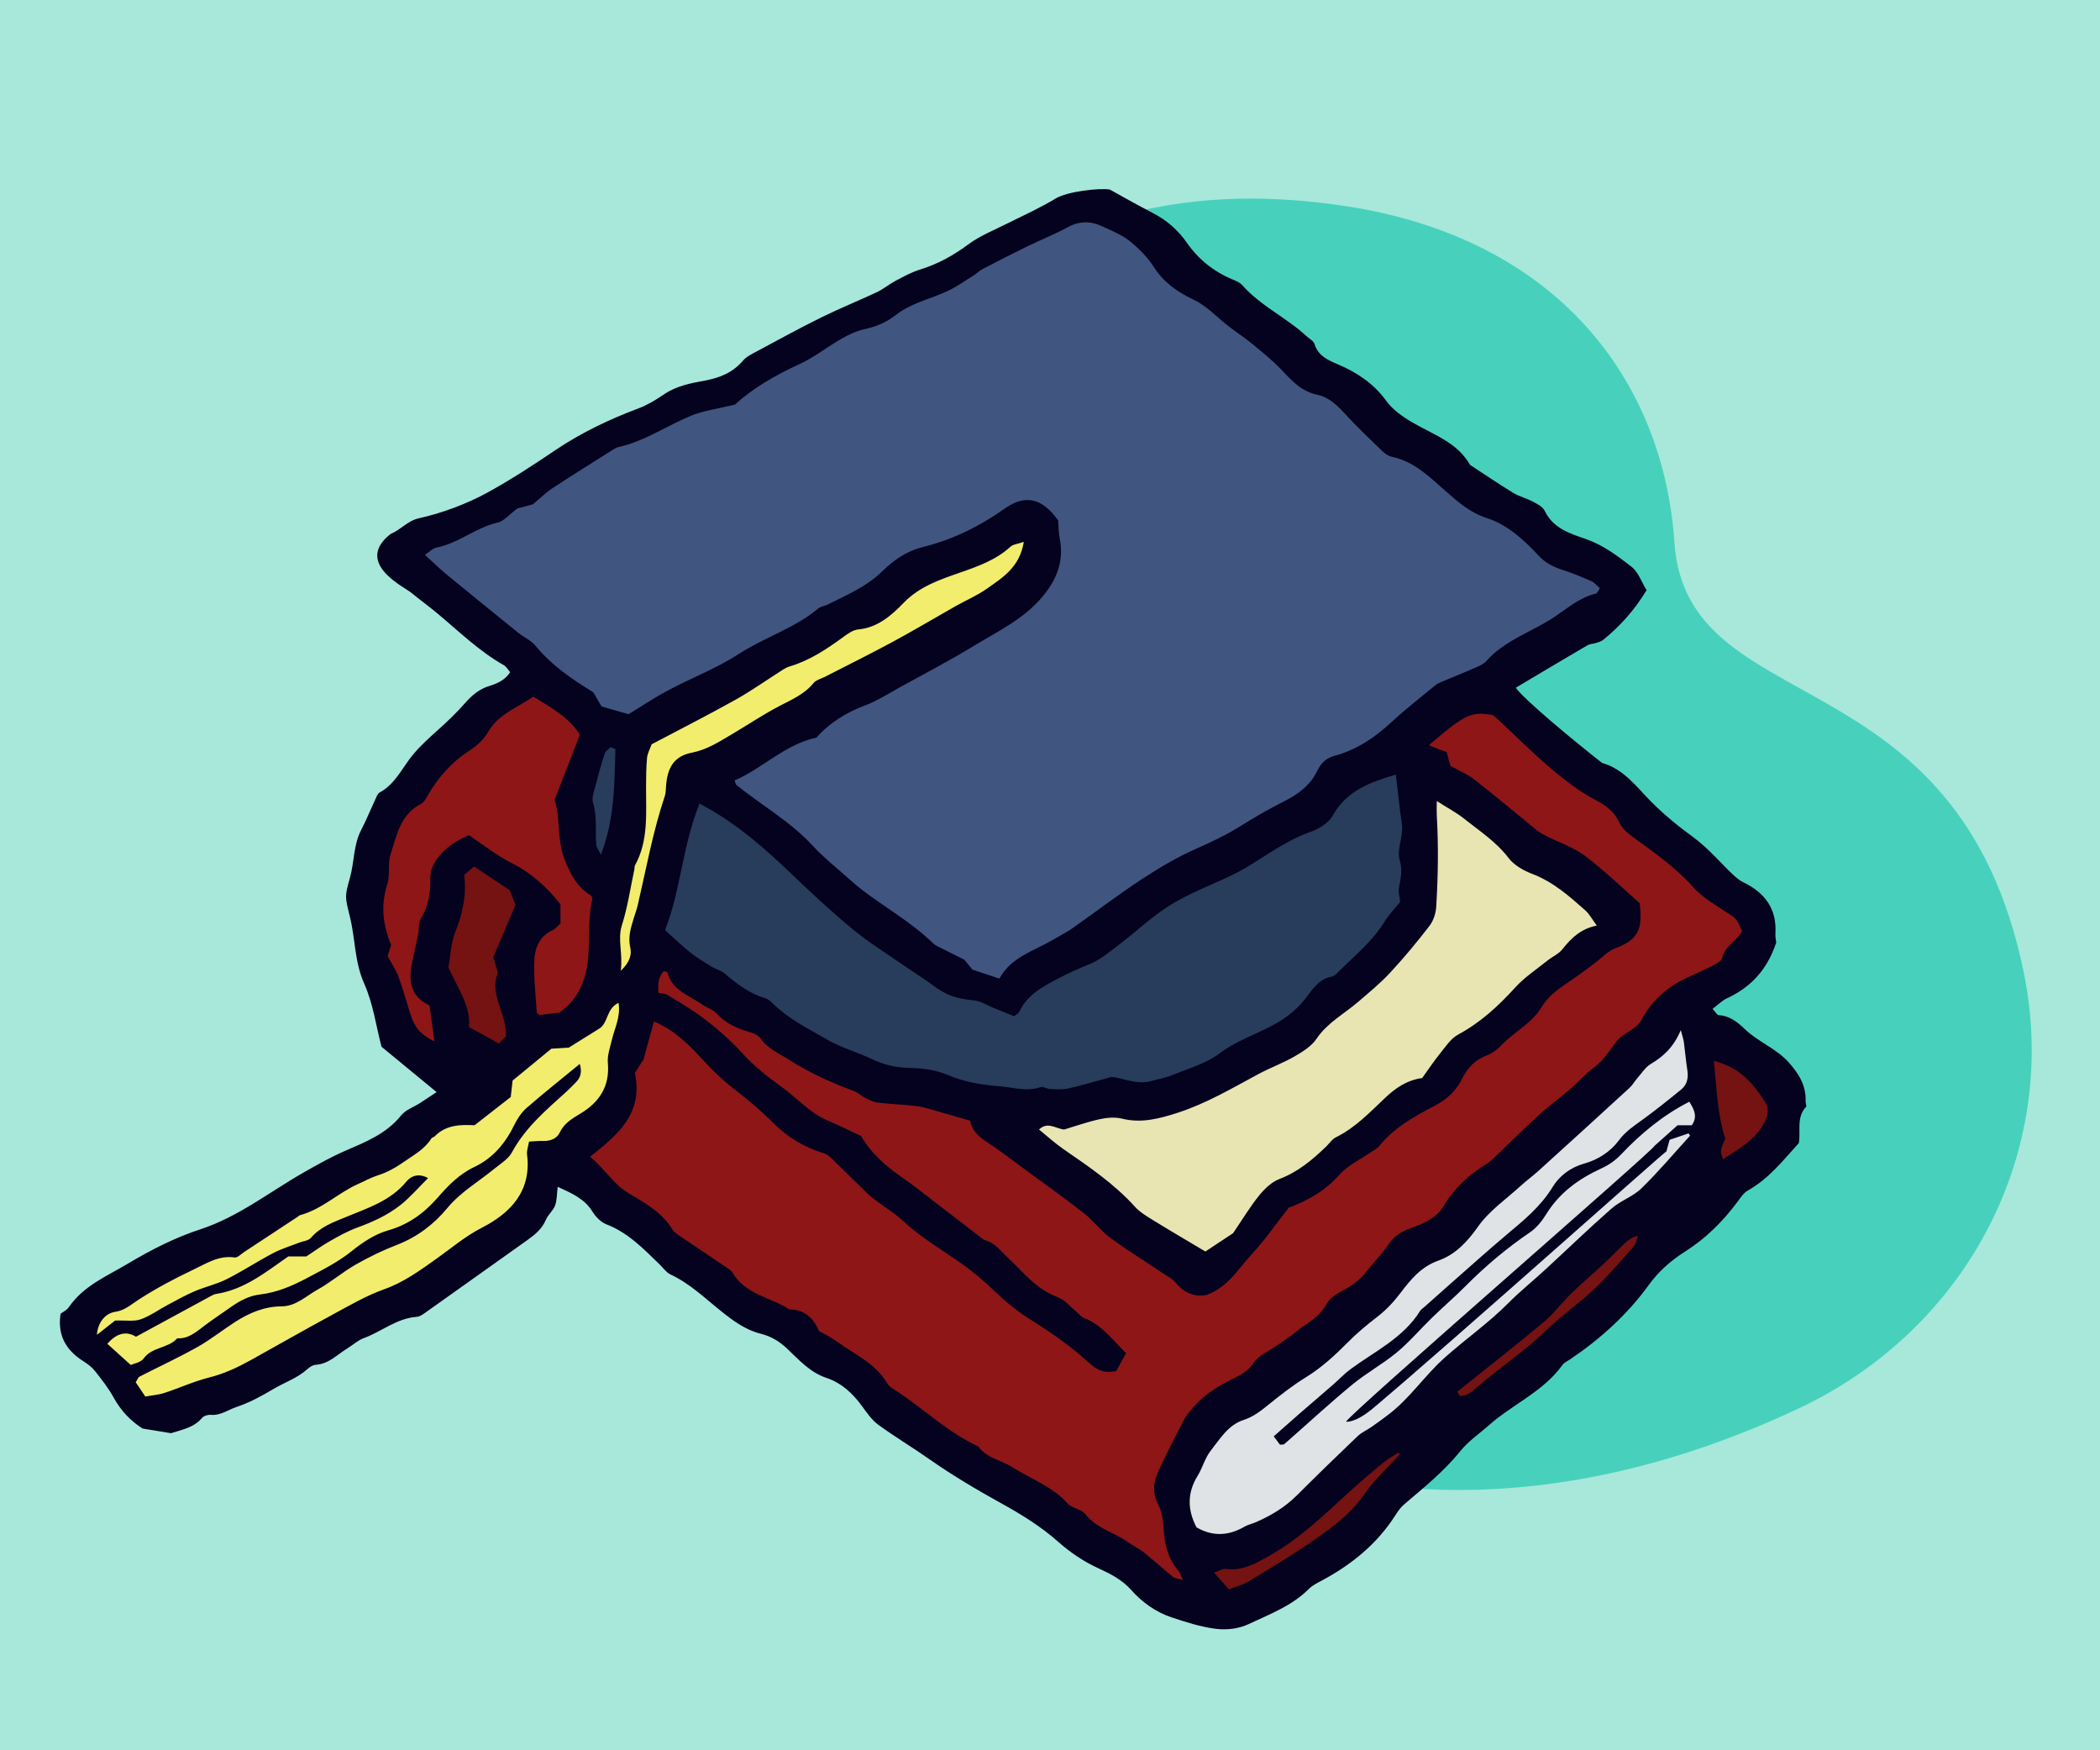
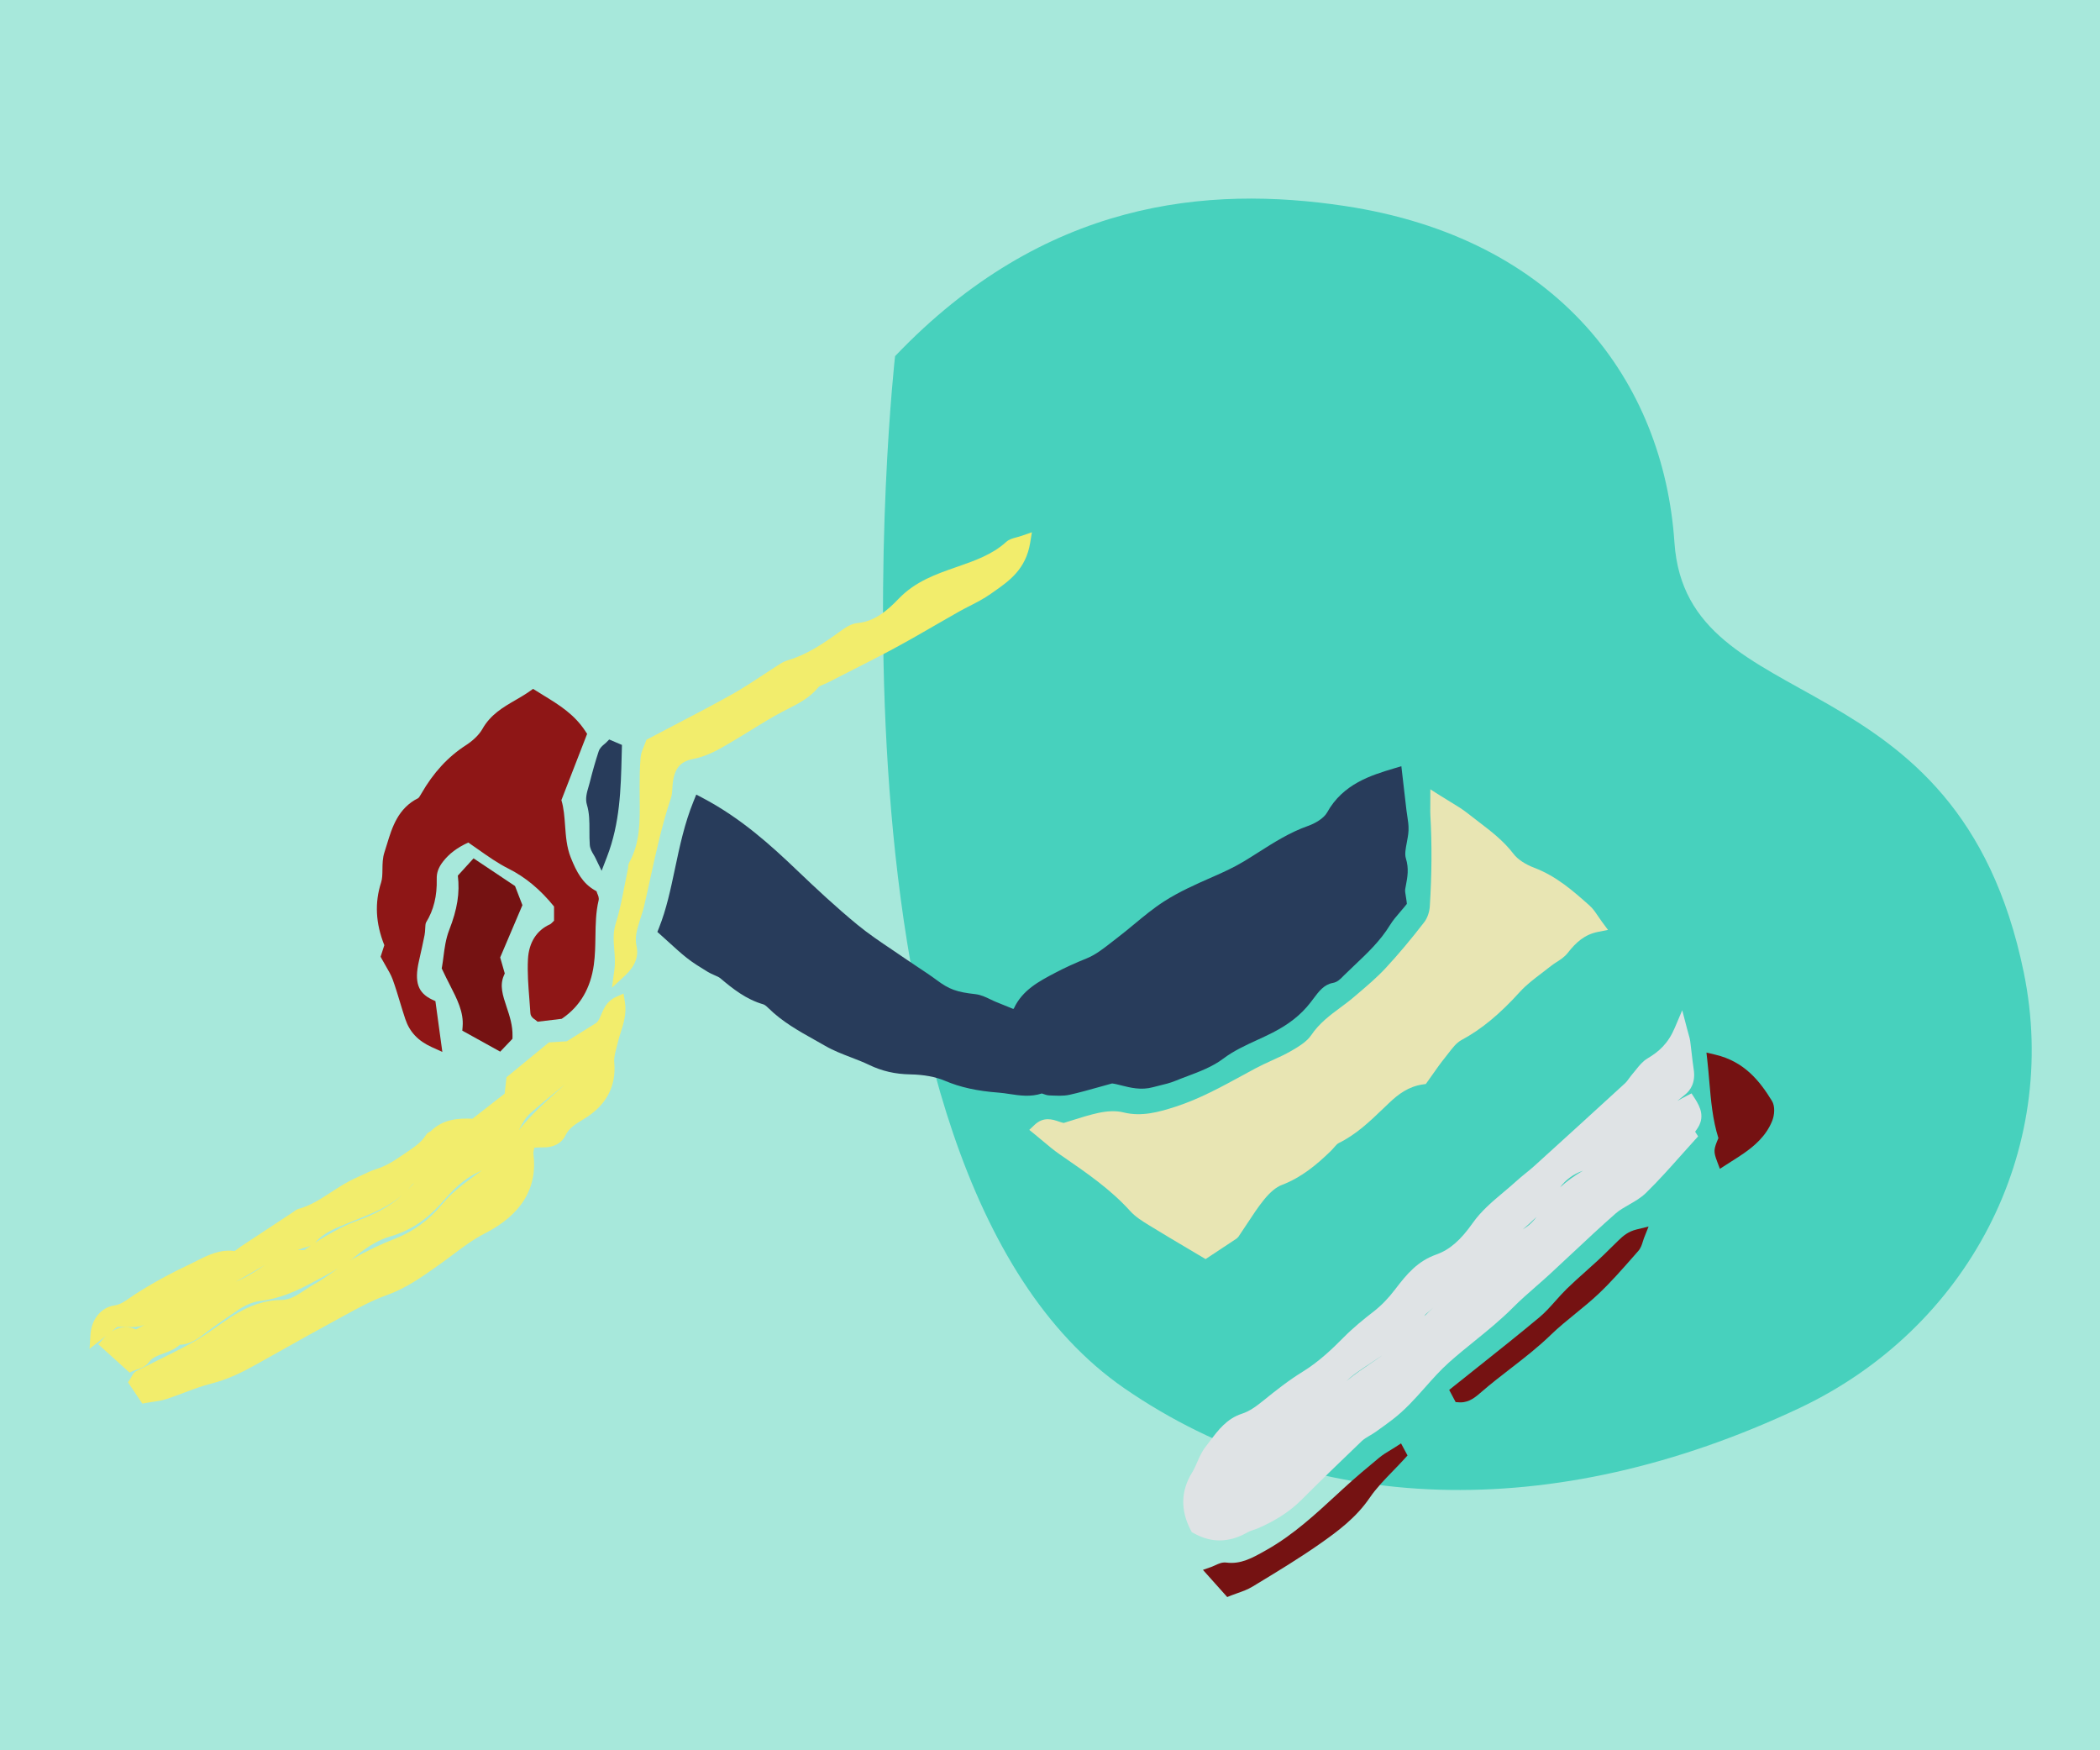
<svg xmlns="http://www.w3.org/2000/svg" id="13%u751F%u5F92%u30FB%u5352%u696D%u751F%u30A4%u30E9%u30B9%u30C8%u5165%u308A-%u30DA%u30FC%u30B8%207" viewBox="0 0 390 325" style="background-color:#ffffff" version="1.1" xml:space="preserve" x="0px" y="0px" width="390px" height="325px">
  <g>
    <path d="M 390 325 L 0 325 L 0 0 L 390 0 L 390 325 Z" fill="#a7e8db" />
    <path d="M 166.226 66.136 C 193.967 37.049 224.374 34.435 249.682 38.239 C 289.476 44.221 308.946 70.88 310.969 100.737 C 313.238 134.25 363.589 120.945 375.839 180.545 C 382.673 213.796 365.379 246.731 334.184 261.456 C 288.392 283.071 243.182 281.476 208.824 257.796 C 149.246 216.734 166.226 66.136 166.226 66.136 Z" fill="#47d1bd" />
    <g>
-       <path d="M 123.008 78.41 C 120.213 79.838 117.573 81.186 114.618 81.843 C 114.001 81.977 113.483 82.305 112.96 82.638 L 110.596 84.128 C 107.7 85.952 104.804 87.776 101.943 89.656 C 101.106 90.205 100.375 90.843 99.527 91.583 C 99.176 91.89 98.802 92.217 98.392 92.563 L 95.762 93.27 L 95.361 93.464 C 94.8 93.882 94.314 94.301 93.874 94.684 C 93.212 95.261 92.64 95.759 92.191 95.858 C 90.05 96.334 88.171 97.313 86.355 98.261 C 84.507 99.225 82.762 100.134 80.823 100.503 C 80.067 100.645 79.494 101.096 78.941 101.532 C 78.731 101.697 78.509 101.874 78.264 102.035 L 76.984 102.88 L 78.117 103.914 C 78.589 104.345 79.031 104.758 79.457 105.157 C 80.357 105.999 81.186 106.774 82.061 107.493 C 86.541 111.18 91.05 114.836 95.565 118.477 C 95.983 118.815 96.447 119.112 96.911 119.405 C 97.539 119.804 98.132 120.179 98.504 120.634 C 101.397 124.168 104.916 126.709 109.292 129.399 L 110.939 132.206 L 116.914 133.901 L 117.358 133.63 C 117.997 133.242 118.669 132.821 119.369 132.379 C 120.976 131.368 122.794 130.224 124.637 129.242 C 126.252 128.382 127.911 127.599 129.568 126.814 C 132.347 125.501 135.22 124.143 137.855 122.436 C 139.764 121.199 141.87 120.165 143.904 119.167 C 146.926 117.684 150.049 116.151 152.761 113.876 C 152.831 113.821 153.099 113.742 153.275 113.689 C 153.579 113.599 153.882 113.503 154.154 113.364 C 154.71 113.087 155.268 112.817 155.825 112.545 C 158.885 111.054 162.048 109.515 164.673 106.937 C 166.94 104.714 169.22 103.342 171.641 102.748 C 177.085 101.407 182.213 99.002 187.315 95.392 C 190.478 93.154 192.823 93.643 195.353 97.076 C 195.364 97.29 195.374 97.503 195.382 97.715 C 195.415 98.491 195.448 99.291 195.613 100.1 C 196.348 103.702 195.419 106.795 192.6 110.126 C 189.951 113.254 186.559 115.219 182.969 117.3 C 182.054 117.828 181.14 118.358 180.238 118.906 C 176.984 120.892 173.559 122.751 170.248 124.551 C 169.062 125.196 167.875 125.841 166.696 126.491 C 166.141 126.797 165.591 127.113 165.038 127.431 C 163.42 128.359 161.893 129.236 160.263 129.853 C 156.422 131.311 153.387 133.282 150.998 135.878 C 147.452 136.728 144.552 138.63 141.744 140.472 C 139.803 141.747 137.971 142.949 135.95 143.82 L 134.882 144.281 L 135.315 145.361 C 135.365 145.487 135.4 145.599 135.43 145.695 C 135.523 145.99 135.648 146.394 136.027 146.697 C 137.684 148.035 139.432 149.284 141.12 150.492 C 144.204 152.695 147.391 154.972 150.008 157.798 C 151.587 159.504 153.361 161.033 155.075 162.514 C 155.782 163.124 156.489 163.732 157.183 164.356 C 157.914 165.009 158.662 165.648 159.44 166.242 C 160.972 167.406 162.575 168.506 164.123 169.567 C 166.966 171.518 169.905 173.532 172.402 175.959 C 172.923 176.469 173.557 176.776 174.114 177.047 L 174.515 177.246 C 175.381 177.693 176.256 178.126 177.238 178.614 L 178.336 179.158 L 179.881 181.07 L 186.176 183.159 L 186.652 182.28 C 188.103 179.601 190.638 178.348 193.32 177.02 C 194.27 176.552 195.223 176.08 196.13 175.547 C 196.507 175.326 196.888 175.113 197.269 174.901 C 198.138 174.414 199.035 173.911 199.884 173.317 C 201.46 172.211 203.02 171.08 204.58 169.95 C 207.188 168.059 209.885 166.105 212.608 164.316 C 216.433 161.809 219.611 160.023 222.615 158.699 C 225.232 157.546 228.305 156.117 231.232 154.271 C 233.83 152.633 236.488 151.13 239.131 149.8 C 242.43 148.137 244.542 146.142 245.777 143.521 C 246.284 142.446 247.056 141.784 248.136 141.498 C 252.074 140.453 255.576 138.368 259.489 134.734 C 261.259 133.09 263.188 131.53 265.054 130.021 C 265.804 129.412 266.556 128.802 267.302 128.187 C 267.459 128.056 267.675 127.932 267.928 127.825 L 270.488 126.754 C 271.896 126.171 273.302 125.586 274.701 124.976 C 275.487 124.63 276.31 124.235 276.914 123.552 C 279.023 121.166 281.769 119.73 284.674 118.211 C 286.25 117.385 287.88 116.532 289.405 115.513 C 289.922 115.166 290.435 114.8 290.95 114.433 C 292.806 113.112 294.558 111.863 296.664 111.383 C 297.351 111.229 297.655 110.675 297.879 110.271 C 297.94 110.155 298.011 110.026 298.098 109.898 L 298.706 109.014 L 297.893 108.315 C 297.74 108.186 297.599 108.044 297.457 107.907 C 297.068 107.526 296.629 107.092 296.035 106.831 C 294.463 106.13 292.59 105.332 290.623 104.709 C 288.82 104.133 287.637 103.446 286.666 102.408 C 283.823 99.371 280.621 96.378 276.473 95.051 C 273.681 94.157 271.633 92.362 269.463 90.462 L 268.269 89.407 C 265.528 86.973 262.695 84.452 258.653 83.625 C 258.514 83.596 258.119 83.461 257.461 82.826 L 256.532 81.93 C 254.583 80.051 252.568 78.108 250.725 76.096 C 249.144 74.374 247.397 72.648 244.911 72.133 C 242.394 71.613 240.825 69.939 238.958 67.948 C 237.356 66.244 235.534 64.751 233.769 63.306 L 233.304 62.925 C 232.474 62.242 231.6 61.612 230.724 60.982 C 229.977 60.447 229.23 59.91 228.512 59.336 C 227.958 58.892 227.428 58.425 226.895 57.961 C 225.468 56.707 223.988 55.413 222.089 54.516 C 218.94 53.032 216.786 51.267 215.314 48.963 C 214.171 47.177 212.549 45.435 210.491 43.788 C 209.241 42.786 207.784 42.123 206.376 41.482 C 206.003 41.313 205.63 41.144 205.263 40.968 C 202.666 39.733 200.197 39.79 197.712 41.144 C 196.245 41.942 194.671 42.653 193.149 43.34 C 192.13 43.8 191.107 44.261 190.106 44.752 C 187.336 46.102 184.597 47.513 181.863 48.934 C 181.49 49.128 181.151 49.39 180.817 49.66 C 180.656 49.79 180.497 49.923 180.324 50.037 C 179.809 50.377 179.286 50.703 178.764 51.032 C 178.306 51.32 177.845 51.609 177.389 51.907 C 175.83 52.923 174.083 53.572 172.235 54.259 C 169.968 55.101 167.625 55.971 165.571 57.59 C 164.141 58.715 162.375 59.509 160.317 59.955 C 158.908 60.259 157.402 60.876 155.718 61.837 C 154.651 62.446 153.619 63.126 152.59 63.806 C 151.031 64.834 149.559 65.805 147.968 66.526 C 143.001 68.78 138.944 71.305 135.907 74.038 C 134.99 74.258 134.121 74.439 133.288 74.615 C 131.365 75.019 129.549 75.4 127.855 76.099 C 126.186 76.787 124.57 77.613 123.008 78.41 Z" fill="#40557f" />
-       <path d="M 220.398 292.064 C 220.206 291.599 220.039 291.197 219.718 290.835 C 218.276 289.219 217.536 287.115 217.312 284.01 C 217.196 282.386 217.065 280.542 216.121 278.748 C 215.379 277.335 215.327 275.736 215.977 274.244 C 217.283 271.252 218.822 268.279 220.309 265.403 L 220.964 264.136 C 221.269 263.545 221.752 262.984 222.264 262.391 L 222.49 262.127 C 224.597 259.662 227.398 258.109 229.862 256.916 C 231.592 256.077 232.856 255.083 233.622 253.957 C 234.277 252.992 235.173 252.459 236.208 251.839 L 236.5 251.664 C 237.71 250.936 238.868 250.115 239.987 249.322 L 240.615 248.88 C 240.945 248.647 241.26 248.388 241.572 248.13 C 241.888 247.869 242.2 247.608 242.538 247.385 C 244.357 246.196 246.24 244.846 247.497 242.592 C 247.965 241.755 249.27 241.044 250.322 240.473 C 252.223 239.436 253.631 238.267 254.754 236.792 C 255.28 236.101 255.856 235.441 256.427 234.783 C 257.253 233.833 258.107 232.849 258.836 231.763 C 259.664 230.53 260.701 229.778 262.419 229.17 C 265.036 228.243 267.659 227.044 269.12 224.572 C 270.873 221.607 273.345 219.178 276.677 217.146 C 277.413 216.697 278.014 216.123 278.595 215.568 L 278.769 215.402 C 279.702 214.513 280.627 213.615 281.552 212.718 C 283.258 211.061 284.964 209.405 286.724 207.804 C 287.734 206.883 288.844 206.005 289.914 205.155 C 290.773 204.474 291.634 203.792 292.466 203.077 C 293.093 202.536 293.688 201.952 294.28 201.366 C 295.123 200.535 295.92 199.75 296.805 199.11 C 298.312 198.02 299.305 196.644 300.265 195.31 C 300.562 194.896 300.861 194.482 301.178 194.077 C 301.606 193.524 302.268 193.102 302.97 192.658 C 304.038 191.979 305.248 191.213 306.008 189.776 C 307.671 186.637 310.351 184.202 313.977 182.539 L 315.125 182.022 C 316.158 181.559 317.193 181.097 318.192 180.567 L 318.563 180.374 C 319.609 179.844 320.794 179.24 321.025 178.095 C 321.212 177.151 321.889 176.513 322.673 175.773 C 323.363 175.122 324.146 174.383 324.604 173.354 L 324.82 172.874 L 324.608 172.39 C 323.544 169.955 323.258 169.656 321.756 168.693 L 320.312 167.76 C 318.526 166.617 316.681 165.434 315.356 163.949 C 312.253 160.476 308.544 157.785 304.959 155.182 L 304.052 154.526 C 303.059 153.8 302.262 153.17 301.804 152.192 C 300.889 150.24 299.352 148.762 296.968 147.541 C 290.051 144.006 284.268 138.837 279.288 131.736 L 279.012 131.341 L 278.538 131.25 C 273.789 130.331 271.166 131.835 264.566 137.484 L 263.035 138.793 L 267.669 140.55 L 268.344 142.996 L 268.776 143.241 C 269.305 143.537 269.83 143.806 270.339 144.068 C 271.341 144.583 272.289 145.071 273.068 145.677 C 275.569 147.635 278.023 149.649 280.479 151.664 C 281.866 152.803 283.256 153.943 284.65 155.072 C 285.284 155.583 285.985 155.958 286.654 156.3 C 287.456 156.71 288.286 157.081 289.116 157.452 C 290.795 158.202 292.382 158.911 293.715 159.922 C 296.254 161.852 298.631 164.006 300.926 166.089 C 301.757 166.843 302.573 167.585 303.377 168.296 C 303.861 172.617 302.847 173.735 299.536 174.979 C 298.761 175.268 297.97 175.771 297.117 176.511 C 295.356 178.042 293.454 179.401 291.659 180.66 L 290.682 181.334 C 288.698 182.684 286.648 184.083 285.308 186.343 C 284.303 188.036 282.773 189.232 281.155 190.499 C 280.124 191.307 279.055 192.145 278.103 193.136 C 277.32 193.954 276.455 194.568 275.67 194.863 C 273.364 195.735 271.666 197.333 270.481 199.746 C 269.546 201.643 268.06 203.133 266.059 204.175 C 261.778 206.413 258.001 208.558 255.117 212.162 C 255.05 212.245 254.828 212.382 254.651 212.49 C 254.505 212.579 254.357 212.669 254.224 212.763 C 253.59 213.203 252.92 213.613 252.249 214.024 C 250.67 214.993 249.034 215.994 247.776 217.415 C 245.624 219.855 242.805 221.673 238.911 223.138 L 238.598 223.255 L 238.393 223.519 C 237.619 224.502 236.891 225.468 236.181 226.411 C 234.652 228.437 233.208 230.353 231.6 232.072 C 230.966 232.751 230.371 233.475 229.775 234.206 C 228.069 236.293 226.458 238.265 223.738 239.32 C 222.024 239.58 220.565 238.977 219.38 237.542 C 218.704 236.731 217.835 236.184 216.996 235.657 C 216.755 235.506 216.516 235.356 216.283 235.199 C 215.239 234.498 214.186 233.809 213.133 233.122 C 211.057 231.765 208.911 230.365 206.902 228.879 C 206.045 228.245 205.281 227.458 204.474 226.627 C 203.71 225.844 202.923 225.031 202.023 224.328 C 199.447 222.303 196.758 220.346 194.158 218.454 L 189.48 215.021 C 187.581 213.61 185.617 212.151 183.594 210.821 C 182.278 209.954 181.523 208.974 181.346 207.905 L 181.224 207.161 L 178.52 206.376 C 177.106 205.962 175.783 205.577 174.456 205.204 L 173.578 204.947 C 172.597 204.656 171.582 204.352 170.514 204.221 C 169.231 204.064 167.94 203.964 166.648 203.867 C 165.47 203.778 164.29 203.689 163.117 203.551 C 162.595 203.488 161.977 203.178 161.215 202.795 C 160.946 202.659 160.696 202.48 160.445 202.306 C 160.025 202.012 159.548 201.678 158.978 201.464 C 154.035 199.605 150.393 197.85 147.165 195.772 C 146.702 195.475 146.227 195.198 145.75 194.922 C 144.361 194.111 143.048 193.347 142.17 192.075 C 141.536 191.158 140.355 190.72 139.397 190.441 C 136.832 189.693 135.183 188.755 133.88 187.305 C 133.373 186.737 132.719 186.425 132.143 186.147 C 131.848 186.004 131.546 185.869 131.292 185.682 C 130.588 185.162 129.832 184.729 129.1 184.311 C 127.25 183.251 125.653 182.336 125.122 180.306 C 124.932 179.566 124.251 179.364 123.925 179.266 C 123.857 179.246 123.785 179.226 123.718 179.199 L 122.926 178.873 L 122.363 179.517 C 120.931 181.161 120.946 183.051 121.12 184.512 L 121.222 185.368 L 122.064 185.542 C 122.262 185.583 122.472 185.608 122.684 185.633 C 122.895 185.659 123.215 185.698 123.303 185.752 L 124.438 186.438 C 126.239 187.526 128.102 188.651 129.776 189.915 C 132.659 192.091 135.023 194.209 137.003 196.393 C 138.895 198.477 141.198 200.454 144.468 202.793 C 145.416 203.473 146.299 204.231 147.231 205.033 C 149.036 206.583 150.901 208.187 153.281 209.18 C 154.589 209.726 155.867 210.337 157.28 211.014 C 157.863 211.294 158.47 211.585 159.108 211.884 C 161.351 215.669 164.889 218.294 168.046 220.466 C 168.748 220.947 169.422 221.473 170.094 221.998 L 181.828 231.033 C 181.956 231.137 182.197 231.326 182.543 231.412 C 183.74 231.705 184.564 232.562 185.518 233.55 C 185.828 233.874 186.142 234.198 186.468 234.508 C 187.078 235.08 187.668 235.679 188.259 236.275 C 190.445 238.488 192.707 240.777 195.988 241.969 C 196.697 242.227 197.38 242.874 198.102 243.558 C 198.477 243.913 198.855 244.269 199.245 244.588 C 199.367 244.685 199.48 244.799 199.595 244.912 C 199.925 245.24 200.339 245.647 200.912 245.863 C 203.154 246.707 204.716 248.367 206.525 250.288 C 206.893 250.679 207.266 251.075 207.648 251.468 L 206.551 253.49 C 205.07 253.691 204.168 253.197 203.188 252.293 C 200.211 249.552 196.736 246.98 191.92 243.956 C 189.773 242.607 187.81 241.055 185.745 239.073 C 183.427 236.845 181.239 235.025 179.058 233.508 C 178.121 232.857 177.175 232.224 176.227 231.593 C 173.543 229.799 170.767 227.945 168.381 225.713 C 167.409 224.801 166.323 224.043 165.272 223.309 C 164.769 222.958 164.264 222.606 163.773 222.237 L 163.554 222.074 C 162.975 221.642 162.429 221.234 161.953 220.778 C 161.005 219.867 160.066 218.941 159.128 218.019 C 158.113 217.018 157.098 216.017 156.067 215.032 L 155.71 214.678 C 155.071 214.041 154.349 213.318 153.379 213.017 C 149.9 211.946 147.018 210.235 144.567 207.788 C 142.352 205.579 140.069 203.579 137.782 201.845 C 135.569 200.166 133.51 198.275 131.484 196.066 C 128.776 193.114 126.009 190.323 121.916 188.576 L 120.659 188.04 L 118.411 196.227 L 116.641 199.012 L 116.742 199.487 C 118.107 205.952 114.503 209.374 108.849 213.861 L 107.689 214.78 L 108.835 215.718 C 109.93 216.616 110.859 217.648 111.758 218.646 C 113.037 220.068 114.36 221.538 116.147 222.596 L 116.626 222.878 C 119.485 224.568 122.186 226.162 123.873 228.936 C 124.309 229.653 124.988 230.102 125.588 230.499 L 125.848 230.672 C 127.358 231.697 128.875 232.716 130.392 233.732 C 131.72 234.624 133.048 235.516 134.37 236.411 C 134.572 236.549 134.949 236.806 135.053 236.981 C 136.828 239.981 139.626 241.178 142.331 242.336 C 143.637 242.893 144.868 243.422 145.964 244.137 L 146.26 244.331 L 146.613 244.331 C 148.667 244.337 150.057 245.376 150.987 247.6 L 151.143 247.973 L 151.492 248.172 C 151.904 248.409 152.301 248.625 152.681 248.831 C 153.434 249.238 154.082 249.587 154.651 250.01 C 155.57 250.689 156.538 251.309 157.506 251.926 C 159.974 253.5 162.305 254.987 163.746 257.485 C 164.172 258.226 164.906 258.69 165.495 259.063 L 165.775 259.24 C 167.602 260.437 169.389 261.797 171.116 263.114 C 174.159 265.432 177.301 267.827 180.911 269.532 C 182.09 271.059 183.732 271.757 185.191 272.375 C 185.963 272.702 186.69 273.01 187.326 273.417 C 188.467 274.147 189.662 274.788 190.82 275.406 C 193.263 276.714 195.57 277.947 197.376 279.963 C 197.957 280.609 198.743 280.938 199.44 281.228 C 199.933 281.434 200.441 281.646 200.624 281.88 C 202.116 283.798 204.067 284.779 205.956 285.726 C 206.96 286.231 207.908 286.706 208.764 287.309 C 209.203 287.62 209.667 287.896 210.131 288.17 C 210.688 288.498 211.212 288.807 211.662 289.17 C 212.622 289.938 213.553 290.738 214.483 291.541 C 215.339 292.278 216.193 293.012 217.068 293.721 C 217.517 294.086 218.022 294.199 218.557 294.318 C 218.779 294.367 219.036 294.422 219.329 294.51 L 221.883 295.256 L 220.744 292.853 C 220.599 292.541 220.489 292.283 220.398 292.064 Z" fill="#8e1616" />
      <path d="M 261.584 154.174 C 261.622 153.254 261.484 152.369 261.351 151.516 C 261.296 151.163 261.239 150.81 261.199 150.457 L 260.251 142.273 L 258.885 142.683 C 254.669 143.95 249.421 145.526 246.453 150.879 C 245.863 151.943 244.252 152.894 242.919 153.362 C 239.552 154.547 236.599 156.422 233.744 158.237 C 232.808 158.832 231.873 159.426 230.927 159.994 C 229.077 161.103 227.192 161.956 225.423 162.735 L 225.174 162.844 C 222.139 164.179 218.999 165.559 216.158 167.393 C 214.192 168.661 212.378 170.165 210.621 171.621 C 209.576 172.486 208.532 173.352 207.454 174.17 L 206.391 174.994 C 204.945 176.124 203.449 177.294 201.872 177.932 C 199.634 178.835 197.787 179.678 195.982 180.628 C 192.975 182.208 189.862 183.842 188.292 187.249 C 188.259 187.282 188.219 187.311 188.176 187.343 L 184.956 186.036 C 184.614 185.898 184.276 185.735 183.939 185.572 C 183.064 185.148 182.158 184.711 181.123 184.596 C 177.67 184.215 176.268 183.705 173.973 181.995 C 172.861 181.167 171.703 180.401 170.543 179.635 C 169.828 179.162 169.111 178.69 168.405 178.2 C 167.522 177.588 166.628 176.986 165.734 176.385 C 163.536 174.908 161.266 173.381 159.218 171.696 C 155.24 168.428 151.41 164.84 148.19 161.762 C 143.154 156.945 137.637 151.928 130.472 148.153 L 129.307 147.541 L 128.81 148.76 C 127.129 152.883 126.23 157.145 125.359 161.27 C 124.537 165.16 123.762 168.836 122.392 172.268 L 122.081 173.045 L 122.707 173.603 C 123.267 174.1 123.788 174.576 124.288 175.032 C 125.388 176.035 126.428 176.982 127.516 177.846 C 128.691 178.781 129.971 179.562 131.207 180.316 L 131.471 180.477 C 131.849 180.708 132.263 180.891 132.676 181.07 C 133.117 181.26 133.534 181.439 133.805 181.67 C 136.092 183.609 138.589 185.58 141.768 186.493 C 141.985 186.557 142.296 186.786 142.692 187.177 C 145.255 189.711 148.333 191.436 151.311 193.102 C 151.952 193.463 152.594 193.82 153.23 194.187 C 154.772 195.079 156.436 195.72 158.048 196.338 C 159.167 196.768 160.323 197.213 161.394 197.73 C 163.801 198.888 166.237 199.449 169.065 199.497 C 171.54 199.54 173.759 199.948 175.478 200.681 C 178.316 201.89 181.488 202.589 185.457 202.884 C 186.13 202.933 186.804 203.036 187.482 203.139 C 189.403 203.429 191.386 203.727 193.488 203.038 C 193.567 203.06 193.684 203.103 193.768 203.135 C 194.076 203.245 194.459 203.386 194.894 203.401 L 195.436 203.425 C 195.864 203.442 196.295 203.461 196.731 203.461 C 197.368 203.461 198.011 203.421 198.656 203.278 C 200.447 202.88 202.243 202.375 204.145 201.841 C 204.906 201.627 205.697 201.405 206.531 201.179 C 207.054 201.24 207.658 201.394 208.293 201.556 C 209.912 201.965 211.927 202.474 214.101 201.882 C 214.511 201.769 214.925 201.67 215.339 201.568 C 216.305 201.338 217.305 201.097 218.273 200.698 C 219.003 200.398 219.749 200.117 220.499 199.836 C 222.808 198.967 225.195 198.071 227.186 196.567 C 229.106 195.12 231.319 194.103 233.459 193.12 C 234.435 192.672 235.406 192.224 236.356 191.739 C 239.373 190.194 241.584 188.444 243.315 186.23 L 243.898 185.463 C 244.965 184.039 245.887 182.809 247.564 182.507 C 248.373 182.364 248.946 181.779 249.405 181.307 L 249.6 181.109 C 250.26 180.456 250.939 179.815 251.614 179.175 C 253.945 176.972 256.356 174.691 258.137 171.78 C 258.673 170.905 259.374 170.092 260.055 169.303 C 260.371 168.936 260.682 168.576 260.966 168.223 L 261.274 167.838 L 261.223 167.346 C 261.185 167.012 261.131 166.688 261.076 166.376 C 260.989 165.865 260.911 165.424 260.966 165.103 L 261.102 164.367 C 261.388 162.853 261.685 161.289 261.088 159.37 C 260.852 158.606 261.049 157.568 261.261 156.467 C 261.403 155.724 261.549 154.957 261.584 154.174 Z" fill="#283c5b" />
      <path d="M 264.529 171.194 C 262.048 174.414 259.685 177.227 257.305 179.79 C 255.759 181.457 253.957 182.987 252.217 184.47 L 251.387 185.175 C 250.606 185.846 249.78 186.456 248.954 187.068 C 247.014 188.508 245.004 189.996 243.506 192.222 C 242.717 193.396 241.238 194.307 239.791 195.143 C 238.668 195.79 237.49 196.327 236.243 196.894 C 235.194 197.37 234.143 197.85 233.129 198.394 L 230.764 199.677 C 226.809 201.835 222.716 204.067 218.387 205.474 C 215.168 206.518 212.003 207.386 208.664 206.561 C 207.335 206.228 205.734 206.267 203.906 206.667 C 202.216 207.04 200.603 207.552 199.043 208.047 C 198.533 208.21 198.032 208.369 197.543 208.517 C 197.243 208.456 196.927 208.35 196.597 208.239 C 195.485 207.859 193.801 207.293 192.142 208.864 L 191.15 209.802 L 192.209 210.66 C 192.721 211.071 193.208 211.484 193.685 211.884 C 194.735 212.767 195.724 213.6 196.815 214.354 L 197.435 214.781 C 201.982 217.916 206.276 220.876 209.879 224.86 C 210.876 225.962 212.135 226.737 213.352 227.487 L 213.572 227.621 C 215.863 229.034 218.18 230.405 220.493 231.775 L 223.894 233.794 L 229.658 229.98 L 229.986 229.657 C 230.561 228.81 231.091 228.008 231.592 227.244 C 232.707 225.547 233.671 224.083 234.769 222.734 C 235.888 221.357 237.011 220.428 238.018 220.043 C 241.782 218.613 244.615 216.176 247.114 213.757 C 247.334 213.546 247.54 213.309 247.746 213.071 C 248.053 212.72 248.342 212.388 248.599 212.261 C 251.865 210.662 254.406 208.222 256.864 205.864 L 258.024 204.757 C 259.65 203.22 261.533 201.743 264.282 201.356 L 264.787 201.287 L 265.085 200.875 C 265.403 200.433 265.723 199.98 266.043 199.523 C 266.775 198.481 267.522 197.419 268.336 196.41 C 268.551 196.143 268.763 195.868 268.977 195.59 C 269.721 194.624 270.49 193.624 271.36 193.155 C 275.097 191.144 278.463 188.374 282.274 184.17 C 283.44 182.884 284.853 181.812 286.345 180.677 C 286.935 180.229 287.526 179.782 288.102 179.319 C 288.41 179.071 288.754 178.853 289.095 178.635 C 289.81 178.176 290.548 177.703 291.121 176.976 C 292.698 174.971 294.265 173.532 296.777 173.037 L 298.629 172.67 L 297.504 171.155 C 297.224 170.776 296.982 170.418 296.758 170.086 C 296.275 169.371 295.821 168.695 295.201 168.147 C 292.19 165.473 289.077 162.708 284.97 161.148 C 283.26 160.497 281.849 159.56 281.103 158.581 C 279.227 156.117 276.863 154.318 274.578 152.577 C 273.932 152.084 273.282 151.59 272.646 151.081 C 271.615 150.26 270.482 149.573 269.282 148.848 C 268.709 148.503 268.106 148.137 267.469 147.733 L 265.635 146.563 L 265.625 149.871 C 265.617 150.484 265.613 150.947 265.641 151.408 C 265.943 156.768 265.911 162.294 265.536 168.304 C 265.47 169.348 265.075 170.483 264.529 171.194 Z" fill="#e8e5b3" />
      <path d="M 314.727 203.926 L 314.14 203.026 L 313.184 203.516 C 312.622 203.802 312.065 204.102 311.515 204.417 C 312.012 204.015 312.502 203.616 312.983 203.224 C 313.91 202.466 314.933 201.04 314.544 198.554 C 314.389 197.541 314.273 196.523 314.157 195.503 C 314.075 194.772 313.992 194.044 313.894 193.313 C 313.848 192.97 313.759 192.637 313.603 192.085 C 313.523 191.8 313.423 191.444 313.3 190.979 L 312.414 187.589 L 311.046 190.814 C 309.781 193.797 308.099 195.26 305.959 196.536 C 305.063 197.073 304.407 197.897 303.828 198.625 C 303.634 198.87 303.44 199.114 303.237 199.344 C 302.998 199.618 302.781 199.913 302.563 200.208 C 302.303 200.566 302.058 200.904 301.792 201.148 C 296.181 206.296 290.544 211.424 284.903 216.541 C 284.398 216.997 283.87 217.424 283.341 217.851 C 282.764 218.32 282.188 218.789 281.639 219.288 C 280.868 219.993 280.06 220.67 279.251 221.351 C 277.199 223.074 275.08 224.858 273.519 227.075 C 271.242 230.308 269.216 232.062 266.744 232.943 C 263.282 234.175 261.306 236.511 259.081 239.436 C 257.834 241.078 256.489 242.46 255.086 243.544 C 253.357 244.881 251.33 246.507 249.421 248.445 C 247.509 250.385 244.939 252.846 242.01 254.653 C 239.31 256.314 236.838 258.274 234.733 259.98 C 233.428 261.038 232.134 262.026 230.645 262.506 C 227.838 263.416 226.222 265.571 224.795 267.469 C 224.508 267.855 224.218 268.238 223.921 268.611 C 223.212 269.505 222.765 270.525 222.333 271.512 C 222.036 272.194 221.752 272.841 221.4 273.409 C 219.279 276.83 219.199 280.452 221.166 284.175 L 221.327 284.484 L 221.63 284.656 C 223.25 285.575 224.867 286.036 226.501 286.036 C 228.236 286.036 229.99 285.516 231.79 284.476 C 232.048 284.328 232.385 284.216 232.744 284.097 C 233.049 283.996 233.355 283.894 233.644 283.767 C 236.942 282.347 239.585 280.617 241.723 278.481 C 245.222 274.986 248.885 271.415 252.924 267.564 C 253.303 267.203 253.811 266.901 254.352 266.585 C 254.723 266.367 255.092 266.147 255.441 265.905 C 256.505 265.163 257.55 264.397 258.582 263.612 C 260.911 261.843 262.829 259.681 264.687 257.588 C 266.08 256.016 267.522 254.392 269.103 252.984 C 270.624 251.625 272.247 250.312 273.815 249.039 C 276.227 247.086 278.721 245.065 280.975 242.796 C 282.308 241.453 283.774 240.169 285.194 238.928 C 286.073 238.16 286.953 237.391 287.812 236.6 C 289.205 235.317 290.589 234.021 291.97 232.727 C 294.601 230.262 297.321 227.715 300.07 225.306 C 300.768 224.695 301.623 224.207 302.528 223.69 C 303.614 223.068 304.737 222.427 305.678 221.51 C 307.957 219.286 310.102 216.878 312.175 214.55 C 313.028 213.59 313.883 212.63 314.748 211.682 L 315.365 211.004 L 314.812 210.142 L 315.167 209.632 C 316.657 207.499 315.836 205.63 314.727 203.926 ZM 293.979 217.379 C 292.37 218.318 290.964 219.341 289.729 220.474 C 290.742 219.076 292.244 217.98 293.979 217.379 ZM 285.374 225.948 C 284.754 226.764 284.12 227.394 283.481 227.827 C 283.25 227.986 283.017 228.145 282.785 228.306 C 283.664 227.55 284.534 226.772 285.374 225.948 ZM 266.183 242.802 C 265.835 243.128 265.489 243.459 265.146 243.791 C 264.935 243.995 264.726 244.203 264.518 244.41 C 264.594 244.296 264.667 244.18 264.741 244.062 C 264.776 244.016 264.914 243.905 265.007 243.832 C 265.108 243.752 265.209 243.67 265.305 243.587 L 266.183 242.802 ZM 256.812 251.608 C 256.071 252.138 255.314 252.649 254.569 253.151 C 253.155 254.105 251.69 255.092 250.336 256.213 C 250.225 256.304 250.114 256.397 250.002 256.491 C 250.493 256.03 250.971 255.599 251.484 255.222 C 252.634 254.374 253.833 253.584 255.03 252.793 C 255.623 252.403 256.219 252.01 256.812 251.608 Z" fill="#dfe3e5" />
      <path d="M 114.075 197.243 C 114 196.416 114.248 195.471 114.51 194.472 C 114.597 194.144 114.682 193.818 114.757 193.493 C 114.897 192.886 115.091 192.285 115.284 191.68 C 115.809 190.041 116.403 188.181 116.048 186.024 L 115.795 184.486 L 114.375 185.132 C 112.693 185.9 112.109 187.298 111.641 188.419 C 111.27 189.304 111.036 189.817 110.435 190.124 L 105.26 193.353 L 101.946 193.559 L 94.064 200.032 L 93.723 203.064 L 87.747 207.728 C 85.05 207.615 82.256 207.798 79.955 210.083 L 79.954 210.083 C 79.748 210.173 79.363 210.337 79.106 210.751 C 78.244 212.141 76.9 213.036 75.478 213.985 C 75.14 214.212 74.799 214.44 74.459 214.674 C 72.696 215.905 71.309 216.629 69.819 217.101 C 68.919 217.385 68.084 217.788 67.275 218.174 C 66.894 218.357 66.515 218.54 66.128 218.708 C 64.464 219.439 62.956 220.42 61.498 221.371 C 59.512 222.663 57.636 223.884 55.447 224.473 C 55.06 224.576 54.789 224.795 54.509 225.019 L 44.723 231.461 C 44.527 231.589 44.324 231.746 44.121 231.905 C 43.968 232.026 43.728 232.213 43.587 232.294 C 40.857 231.936 38.609 233.069 36.621 234.074 C 36.23 234.272 35.839 234.469 35.447 234.653 C 31.546 236.491 28.143 238.358 25.044 240.357 C 24.721 240.565 24.412 240.783 24.105 240.997 C 23.15 241.669 22.324 242.248 21.217 242.409 C 18.803 242.755 16.988 244.965 16.806 247.78 L 16.632 250.447 L 19.738 248.009 C 19.505 248.223 19.27 248.464 19.033 248.733 L 18.257 249.618 L 24.068 254.87 L 24.786 254.535 C 24.902 254.482 25.064 254.435 25.241 254.378 C 25.993 254.141 27.023 253.815 27.639 252.956 C 28.264 252.086 29.241 251.727 30.374 251.311 C 31.371 250.946 32.483 250.537 33.404 249.703 C 35.425 249.625 36.889 248.497 38.193 247.492 L 38.659 247.137 C 39.726 246.33 40.828 245.572 41.93 244.812 L 43.555 243.685 C 44.938 242.713 46.491 241.777 48.475 241.543 C 52.045 241.121 55.185 239.643 57.523 238.4 L 58.544 237.859 C 59.94 237.125 61.362 236.375 62.754 235.533 C 62.484 235.72 62.22 235.908 61.955 236.095 C 60.753 236.941 59.617 237.744 58.399 238.419 C 57.794 238.755 57.208 239.145 56.619 239.537 C 55.213 240.478 53.885 241.364 52.336 241.374 C 49.245 241.389 46.296 242.365 43.053 244.443 C 42.102 245.052 41.175 245.703 40.249 246.354 C 38.83 247.353 37.489 248.293 36.052 249.1 C 33.822 250.349 31.477 251.51 29.208 252.633 C 27.922 253.271 26.636 253.908 25.361 254.563 C 24.854 254.823 24.615 255.27 24.423 255.63 C 24.36 255.747 24.292 255.876 24.205 256.01 L 23.773 256.673 L 26.433 260.627 L 27.2 260.489 C 27.592 260.418 27.976 260.361 28.352 260.307 C 29.194 260.182 30.066 260.054 30.908 259.78 C 32.008 259.422 33.094 259.012 34.179 258.602 C 35.882 257.957 37.49 257.352 39.162 256.932 C 42.38 256.125 45.159 254.705 47.221 253.559 C 48.96 252.593 50.694 251.619 52.429 250.646 C 55.735 248.79 59.043 246.933 62.378 245.132 L 63.904 244.298 C 66.44 242.908 69.064 241.473 71.753 240.517 C 75.363 239.234 78.353 237.113 81.244 235.06 L 81.731 234.715 C 82.523 234.155 83.299 233.572 84.074 232.992 C 86.039 231.517 87.895 230.124 90.051 229.022 C 96.832 225.553 99.866 220.585 99.067 214.257 C 99.031 213.967 99.127 213.553 99.23 213.113 L 99.283 213.109 C 99.86 213.07 100.382 213.038 100.884 213.048 C 102.773 213.109 104.325 212.277 105.023 210.816 C 105.684 209.438 106.885 208.715 108.418 207.792 C 112.579 205.284 114.482 201.733 114.075 197.243 ZM 65.897 226.84 C 64.096 227.501 62.401 228.435 60.678 229.418 C 59.931 229.844 59.211 230.306 58.513 230.772 C 58.558 230.728 58.602 230.679 58.647 230.629 C 60.06 228.975 62.011 228.182 64.076 227.344 L 64.792 227.052 C 65.315 226.834 65.842 226.625 66.369 226.413 C 69.262 225.254 72.234 224.065 74.719 221.887 C 74.367 222.211 74.011 222.521 73.644 222.812 C 71.172 224.773 68.206 225.995 65.897 226.84 ZM 75.779 220.861 C 75.999 220.626 76.215 220.381 76.425 220.125 C 76.542 219.981 76.706 219.816 76.921 219.686 C 76.535 220.087 76.157 220.48 75.779 220.861 ZM 57.744 231.291 C 57.666 231.344 57.588 231.396 57.512 231.449 C 57.181 231.672 56.853 231.895 56.526 232.113 L 55.31 232.113 C 55.535 232.028 55.759 231.944 55.982 231.855 C 56.184 231.777 56.407 231.72 56.63 231.661 C 56.977 231.569 57.37 231.465 57.744 231.291 ZM 49.237 234.869 C 47.467 236.083 45.695 237.19 43.791 237.987 C 45.013 237.332 46.207 236.633 47.373 235.951 C 47.993 235.588 48.613 235.224 49.237 234.869 ZM 26.517 246.108 C 26.633 246.067 26.748 246.024 26.863 245.979 L 25.245 246.858 C 24.13 246.356 22.5 246.084 20.688 247.263 L 21.8 246.391 C 22.316 246.377 22.785 246.397 23.223 246.408 C 24.446 246.444 25.498 246.467 26.517 246.108 ZM 96.601 209.38 C 96.992 208.571 97.652 207.439 98.578 206.632 C 100.624 204.852 102.694 203.154 104.866 201.386 C 104.792 201.456 104.718 201.528 104.642 201.596 L 103.411 202.707 C 100.967 204.905 98.464 207.157 96.372 209.838 C 96.45 209.687 96.525 209.533 96.601 209.38 ZM 66.179 233.154 C 68.413 231.345 70.506 230.155 72.399 229.615 C 76.165 228.54 79.292 226.47 82.238 223.103 C 84 221.088 85.946 219.017 88.635 217.752 C 88.93 217.613 89.22 217.464 89.504 217.305 C 89.076 217.628 88.645 217.945 88.214 218.261 C 86.111 219.804 83.938 221.402 82.139 223.576 C 79.691 226.535 76.728 228.701 73.332 230.017 C 70.694 231.039 68.054 232.302 65.484 233.77 C 65.325 233.862 65.167 233.953 65.01 234.049 C 65.405 233.763 65.796 233.468 66.179 233.154 Z" fill="#f2ed6c" />
      <path d="M 102.732 171.123 C 102.512 171.343 102.284 171.572 102.143 171.634 C 99.664 172.731 98.211 175.027 98.05 178.101 C 97.921 180.569 98.117 183.053 98.307 185.458 C 98.377 186.337 98.445 187.216 98.499 188.094 C 98.543 188.809 99.098 189.165 99.442 189.386 L 99.838 189.717 L 104.321 189.177 L 104.565 189.005 C 107.765 186.77 109.688 183.458 110.281 179.158 C 110.525 177.393 110.554 175.61 110.58 173.884 C 110.617 171.571 110.651 169.384 111.161 167.236 C 111.29 166.701 111.082 166.256 110.928 165.922 L 110.785 165.496 L 110.397 165.269 C 108.228 163.998 107.103 162.007 105.99 159.209 C 105.234 157.309 105.087 155.264 104.943 153.288 C 104.822 151.629 104.709 150.052 104.259 148.574 L 109.038 136.267 L 108.701 135.754 C 106.644 132.611 103.769 130.852 100.989 129.15 L 98.998 127.914 L 98.35 128.372 C 97.522 128.957 96.621 129.48 95.75 129.986 C 93.465 131.309 91.102 132.677 89.592 135.354 C 88.994 136.411 87.898 137.49 86.504 138.391 C 83.182 140.542 80.491 143.457 78.232 147.387 C 78.089 147.638 77.821 148.104 77.678 148.193 C 73.903 150.082 72.821 153.631 71.866 156.758 C 71.714 157.258 71.562 157.756 71.4 158.245 C 71.053 159.298 71.039 160.379 71.025 161.422 C 71.015 162.317 71.004 163.162 70.777 163.864 C 69.561 167.626 69.754 171.44 71.375 175.51 L 70.684 177.646 L 70.925 178.095 C 71.168 178.545 71.419 178.975 71.664 179.397 C 72.155 180.238 72.618 181.031 72.912 181.833 C 73.421 183.225 73.85 184.643 74.278 186.061 C 74.599 187.118 74.918 188.174 75.269 189.219 C 76.073 191.62 77.634 193.276 80.183 194.432 L 82.15 195.324 L 80.862 185.894 L 80.273 185.62 C 77.616 184.375 76.92 182.377 77.793 178.499 L 77.917 177.948 C 78.239 176.511 78.564 175.075 78.847 173.63 C 78.924 173.239 78.947 172.82 78.967 172.402 C 78.987 171.965 79.011 171.469 79.136 171.267 C 80.543 168.99 81.189 166.348 81.107 163.188 C 81.078 162.055 81.433 161.074 82.258 160.006 C 83.391 158.533 84.897 157.393 86.97 156.445 C 87.585 156.865 88.196 157.297 88.807 157.727 C 90.599 158.991 92.452 160.299 94.465 161.31 C 97.594 162.885 100.355 165.182 102.894 168.323 L 102.894 170.96 C 102.84 171.015 102.786 171.069 102.732 171.123 Z" fill="#8e1616" />
      <path d="M 118.841 170.844 C 118.923 170.571 119.012 170.301 119.102 170.031 C 119.28 169.488 119.458 168.946 119.588 168.39 C 120.001 166.615 120.391 164.836 120.78 163.056 C 121.857 158.137 122.972 153.046 124.594 148.203 C 124.801 147.584 124.834 146.956 124.864 146.402 L 124.879 146.138 C 125.087 142.889 126.161 141.43 128.713 140.932 C 131.426 140.404 133.606 139.106 135.717 137.849 L 136.424 137.429 C 137.489 136.801 138.544 136.151 139.597 135.499 C 141.428 134.367 143.323 133.196 145.239 132.189 L 146.295 131.647 C 148.315 130.62 150.402 129.56 152.017 127.582 C 152.154 127.415 152.606 127.23 152.967 127.08 C 153.238 126.97 153.509 126.856 153.76 126.727 C 155.067 126.055 156.381 125.39 157.694 124.724 C 160.587 123.257 163.481 121.79 166.333 120.247 C 168.866 118.879 171.359 117.439 173.853 115.997 C 175.251 115.191 176.649 114.383 178.055 113.589 C 178.717 113.216 179.398 112.867 180.077 112.519 C 181.393 111.847 182.751 111.151 183.998 110.265 L 184.665 109.796 C 187.402 107.877 190.507 105.706 191.314 100.811 L 191.64 98.831 L 189.746 99.49 C 189.384 99.614 189.054 99.702 188.757 99.781 C 188.057 99.967 187.397 100.144 186.856 100.634 C 184.3 102.967 181.037 104.104 177.882 105.204 L 177.57 105.311 C 173.861 106.603 170.024 107.94 166.927 111.143 C 164.951 113.186 162.567 115.391 159.256 115.694 C 157.987 115.809 156.856 116.631 155.879 117.341 C 153.033 119.407 149.957 121.516 146.386 122.58 C 145.853 122.737 145.327 122.981 144.819 123.304 C 143.823 123.935 142.836 124.586 141.849 125.236 C 139.943 126.493 137.973 127.794 135.972 128.913 C 132.35 130.938 128.61 132.888 124.993 134.773 C 123.477 135.564 121.963 136.353 120.459 137.148 L 120.046 137.364 L 119.891 137.806 C 119.789 138.093 119.677 138.362 119.568 138.621 C 119.311 139.24 119.043 139.883 118.977 140.602 C 118.803 142.495 118.793 144.466 118.786 146.052 C 118.783 146.8 118.791 147.549 118.799 148.299 C 118.847 152.5 118.892 156.469 116.871 160.13 C 116.667 160.501 116.657 160.87 116.653 161.158 C 116.429 162.199 116.227 163.248 116.023 164.297 C 115.565 166.674 115.091 169.13 114.362 171.424 C 113.814 173.15 113.948 174.772 114.078 176.34 C 114.176 177.53 114.278 178.759 114.097 180.104 L 113.651 183.407 L 116.093 181.137 C 117.939 179.422 118.651 177.579 118.211 175.662 C 117.853 174.1 118.275 172.707 118.765 171.094 L 118.841 170.844 Z" fill="#f2ed6c" />
-       <path d="M 95.649 164.523 L 87.945 159.382 L 84.952 161.958 L 85.028 162.59 C 85.413 165.807 84.934 168.826 83.424 172.688 C 82.783 174.331 82.557 176.096 82.357 177.652 C 82.277 178.276 82.201 178.878 82.101 179.438 L 82.033 179.809 L 82.191 180.151 C 82.625 181.089 83.078 181.975 83.517 182.833 C 84.92 185.578 86.131 187.95 85.917 190.606 L 85.856 191.374 L 92.897 195.275 L 95.169 192.889 L 95.181 192.43 C 95.231 190.416 94.644 188.655 94.076 186.954 C 93.369 184.839 92.761 183.012 93.572 181.147 L 93.743 180.755 L 92.89 177.782 L 97.02 168.072 L 95.649 164.523 Z" fill="#751212" />
+       <path d="M 95.649 164.523 L 87.945 159.382 L 85.028 162.59 C 85.413 165.807 84.934 168.826 83.424 172.688 C 82.783 174.331 82.557 176.096 82.357 177.652 C 82.277 178.276 82.201 178.878 82.101 179.438 L 82.033 179.809 L 82.191 180.151 C 82.625 181.089 83.078 181.975 83.517 182.833 C 84.92 185.578 86.131 187.95 85.917 190.606 L 85.856 191.374 L 92.897 195.275 L 95.169 192.889 L 95.181 192.43 C 95.231 190.416 94.644 188.655 94.076 186.954 C 93.369 184.839 92.761 183.012 93.572 181.147 L 93.743 180.755 L 92.89 177.782 L 97.02 168.072 L 95.649 164.523 Z" fill="#751212" />
      <path d="M 318.56 195.835 L 316.912 195.444 L 317.097 197.127 C 317.232 198.358 317.338 199.577 317.44 200.782 C 317.756 204.436 318.051 207.896 319.133 211.33 C 318.239 213.415 318.198 213.821 318.887 215.646 L 319.407 217.03 L 321.63 215.605 C 322.382 215.127 323.134 214.652 323.862 214.144 C 325.708 212.854 327.974 211.004 329.122 208.124 C 329.546 207.064 329.707 205.445 329.065 204.403 C 326.794 200.708 323.949 197.113 318.56 195.835 Z" fill="#751212" />
      <path d="M 259.11 268.717 C 258.822 268.901 258.527 269.08 258.232 269.259 C 257.532 269.68 256.81 270.117 256.14 270.669 C 254.107 272.346 251.721 274.342 249.427 276.451 L 248.353 277.44 C 244.326 281.159 240.162 285.003 235.297 287.754 L 235.056 287.89 C 232.581 289.289 230.445 290.495 227.744 290.144 C 226.986 290.045 226.295 290.36 225.696 290.64 C 225.494 290.735 225.291 290.833 225.081 290.908 L 223.404 291.502 L 227.914 296.546 L 228.69 296.234 C 229.044 296.091 229.415 295.963 229.793 295.83 C 230.732 295.5 231.706 295.159 232.621 294.601 L 233.587 294.015 C 237.376 291.718 241.293 289.341 244.994 286.755 C 248.506 284.3 251.865 281.791 254.381 278.104 C 255.594 276.329 257.106 274.769 258.708 273.119 C 259.425 272.379 260.144 271.638 260.834 270.879 L 261.397 270.257 L 260.194 268.016 L 259.11 268.717 Z" fill="#751212" />
      <path d="M 300.634 230.265 C 300.119 230.762 299.609 231.264 299.099 231.767 C 298.345 232.513 297.591 233.258 296.812 233.98 C 296.039 234.699 295.252 235.4 294.465 236.102 C 293.293 237.148 292.121 238.193 290.998 239.287 C 290.254 240.014 289.557 240.795 288.861 241.576 C 287.884 242.674 286.961 243.709 285.906 244.588 C 282.125 247.745 278.198 250.867 274.401 253.887 C 272.901 255.079 271.401 256.271 269.907 257.468 L 269.134 258.088 L 270.337 260.349 L 271.005 260.39 C 271.089 260.396 271.17 260.398 271.252 260.398 C 272.905 260.398 274.081 259.372 275.114 258.473 C 276.83 256.981 278.67 255.556 280.45 254.178 C 282.997 252.208 285.628 250.172 288.016 247.856 C 289.435 246.479 291.019 245.19 292.553 243.942 C 294.008 242.757 295.514 241.533 296.911 240.21 C 299.151 238.09 301.211 235.745 303.204 233.477 L 304.242 232.298 C 304.733 231.744 304.938 231.074 305.116 230.485 C 305.177 230.285 305.236 230.085 305.31 229.898 L 306.166 227.748 L 303.918 228.298 C 302.385 228.673 301.456 229.476 300.634 230.265 Z" fill="#751212" />
      <path d="M 112.719 159.123 C 115.142 152.849 115.299 146.521 115.451 140.402 L 115.506 138.321 L 113.136 137.311 L 112.564 137.89 C 112.473 137.983 112.364 138.07 112.257 138.158 C 111.871 138.478 111.39 138.876 111.179 139.52 C 110.599 141.279 110.055 143.176 109.515 145.324 C 109.455 145.56 109.383 145.805 109.31 146.054 C 109.002 147.101 108.653 148.289 108.995 149.412 C 109.468 150.965 109.467 152.554 109.466 154.234 C 109.465 155.115 109.465 155.997 109.531 156.877 C 109.585 157.603 109.936 158.19 110.245 158.707 C 110.347 158.877 110.448 159.044 110.531 159.213 L 111.728 161.691 L 112.719 159.123 Z" fill="#283c5b" />
-       <path d="M 334.053 212.271 C 331.102 215.517 328.459 218.898 324.625 221.039 C 323.839 221.478 323.265 222.363 322.701 223.124 C 319.991 226.776 316.845 229.916 312.968 232.381 C 310.389 234.02 308.106 235.969 306.217 238.58 C 302.251 244.059 297.243 248.594 291.615 252.399 C 291.122 252.732 290.504 252.984 290.177 253.44 C 286.622 258.403 280.926 260.736 276.516 264.641 C 274.743 266.212 272.717 267.578 271.251 269.396 C 268.17 273.217 264.398 276.241 260.715 279.392 C 260.095 279.923 259.604 280.637 259.16 281.334 C 255.75 286.683 251.014 290.522 245.485 293.484 C 244.649 293.931 243.746 294.364 243.092 295.021 C 239.923 298.201 235.758 299.752 231.856 301.584 C 230.184 302.368 227.988 302.732 225.75 302.44 C 222.907 302.07 220.246 301.207 217.609 300.331 C 214.693 299.361 212.162 297.58 210.064 295.218 C 208.394 293.341 206.227 292.227 203.912 291.17 C 201.259 289.959 198.731 288.244 196.542 286.304 C 193.31 283.44 189.69 281.208 185.976 279.156 C 181.423 276.64 176.965 274.012 172.707 271.024 C 169.548 268.808 166.222 266.827 163.108 264.551 C 161.895 263.665 160.981 262.317 160.072 261.076 C 158.342 258.709 156.269 256.781 153.464 255.846 C 150.42 254.83 148.373 252.496 146.177 250.422 C 144.733 249.058 143.17 248.125 141.323 247.666 C 138.478 246.961 136.256 245.321 134.004 243.528 C 130.964 241.109 128.154 238.348 124.552 236.664 C 123.735 236.283 123.145 235.408 122.463 234.748 C 119.493 231.873 116.639 228.886 112.623 227.343 C 111.595 226.947 110.626 225.947 110.027 224.978 C 108.545 222.583 106.217 221.583 103.573 220.373 C 103.407 221.708 103.455 222.851 103.087 223.839 C 102.73 224.8 101.784 225.535 101.383 226.489 C 100.644 228.248 99.268 229.32 97.806 230.36 C 91.624 234.76 85.447 239.168 79.254 243.553 C 78.68 243.959 78.025 244.471 77.378 244.518 C 73.66 244.791 70.853 247.271 67.528 248.485 C 66.441 248.881 65.533 249.752 64.519 250.367 C 62.622 251.518 61.06 253.288 58.607 253.429 C 58.072 253.46 57.484 253.863 57.058 254.247 C 55.198 255.92 52.836 256.691 50.758 257.928 C 48.517 259.264 46.313 260.452 43.834 261.289 C 42.291 261.81 40.955 262.871 39.17 262.717 C 38.633 262.67 37.86 262.888 37.537 263.272 C 35.958 265.147 33.685 265.485 31.761 266.123 C 29.958 265.828 28.333 265.562 26.477 265.259 C 24.356 263.902 22.48 262.024 21.128 259.545 C 20.168 257.788 18.904 256.181 17.661 254.598 C 17.094 253.875 16.304 253.281 15.518 252.785 C 12.312 250.761 10.628 248.025 11.25 243.946 C 11.706 243.595 12.408 243.275 12.78 242.731 C 15.5 238.75 19.814 236.984 23.737 234.646 C 28.025 232.092 32.46 229.814 37.188 228.269 C 44.266 225.956 50.02 221.347 56.351 217.736 C 58.898 216.283 61.424 214.853 64.158 213.667 C 67.842 212.071 71.77 210.531 74.478 207.131 C 75.309 206.087 76.814 205.583 78.001 204.819 C 78.971 204.194 79.928 203.551 81.085 202.788 C 77.553 199.88 74.312 197.213 70.848 194.359 C 69.859 190.577 69.3 186.373 67.643 182.658 C 65.838 178.612 65.994 174.349 64.988 170.25 C 64.08 166.547 63.987 166.523 64.978 163.033 C 65.814 160.094 65.615 156.93 67.068 154.127 C 68.044 152.244 68.842 150.268 69.74 148.345 C 69.939 147.92 70.133 147.357 70.492 147.163 C 73.47 145.564 74.734 142.456 76.767 140.044 C 78.149 138.403 79.704 137.011 81.279 135.593 C 83.041 134.009 84.778 132.373 86.333 130.592 C 87.621 129.115 89.016 127.939 90.897 127.363 C 92.381 126.909 93.769 126.298 94.746 124.817 C 94.336 124.352 94.039 123.779 93.568 123.514 C 88.912 120.885 85.136 117.139 81.065 113.767 C 79.512 112.479 77.873 111.294 76.312 110.013 C 75.061 108.985 65.702 104.522 72.531 99.154 C 74.462 98.36 75.659 96.71 77.806 96.233 C 82.189 95.256 86.763 93.531 90.597 91.424 C 94.946 89.033 99.091 86.322 103.217 83.535 C 107.949 80.34 113.207 77.843 118.625 75.807 C 120.268 75.19 121.819 74.242 123.278 73.247 C 125.606 71.659 128.26 71.153 130.923 70.664 C 133.676 70.158 136.1 69.173 137.987 66.964 C 138.644 66.197 139.676 65.71 140.6 65.214 C 144.564 63.087 148.511 60.922 152.543 58.932 C 155.926 57.263 159.433 55.849 162.852 54.252 C 163.912 53.757 165.302 52.67 166.344 52.128 C 168.013 51.259 169.193 50.57 170.972 50.015 C 174.191 49.009 177.015 47.46 179.732 45.443 C 181.977 43.776 184.672 42.702 187.201 41.433 C 190.159 39.949 193.205 38.583 196.023 36.874 C 198.259 35.516 204.149 34.891 206.101 35.191 C 208.398 36.452 211.171 38.053 214.018 39.511 C 216.624 40.845 218.74 42.67 220.41 45.063 C 222.56 48.144 225.374 50.413 228.851 51.865 C 229.498 52.135 230.236 52.414 230.676 52.914 C 234.095 56.805 238.885 58.953 242.634 62.413 C 243.147 62.886 243.935 63.279 244.115 63.859 C 244.852 66.229 246.802 66.927 248.795 67.798 C 252.18 69.277 255.159 71.293 257.413 74.39 C 258.632 76.064 260.351 77.289 262.264 78.417 C 266.074 80.665 270.617 82.089 273.005 86.317 C 275.683 88.064 278.327 89.867 281.055 91.532 C 282.154 92.205 283.475 92.509 284.621 93.118 C 285.448 93.559 286.496 94.063 286.856 94.82 C 288.411 98.08 291.508 99.054 294.47 100.073 C 297.706 101.184 300.359 103.197 302.964 105.21 C 304.256 106.207 304.867 108.088 305.794 109.581 C 303.545 113.314 300.869 116.276 297.72 118.825 C 297.376 119.105 296.896 119.234 296.459 119.376 C 295.902 119.556 295.256 119.558 294.771 119.844 C 290.906 122.124 285.393 125.358 281.502 127.701 C 282.964 129.811 292.121 137.442 297.537 141.667 C 301.572 142.802 303.911 146.103 306.65 148.868 C 309.09 151.328 311.747 153.469 314.549 155.518 C 317.208 157.463 319.378 160.07 321.793 162.356 C 322.377 162.909 323.019 163.463 323.734 163.809 C 327.731 165.742 329.997 168.711 329.721 173.326 C 329.68 174.026 329.844 174.737 329.871 175.016 C 328.205 180.051 325.156 183.323 320.722 185.372 C 319.807 185.793 319.059 186.575 318.046 187.331 C 318.592 187.905 318.881 188.483 319.201 188.501 C 321.265 188.613 322.734 189.838 324.087 191.131 C 326.577 193.511 329.926 194.695 332.254 197.336 C 334.119 199.45 335.451 201.634 335.33 204.527 C 335.316 204.868 335.562 205.369 335.408 205.532 C 333.522 207.529 334.486 210.099 334.053 212.271 ZM 297.115 109.222 C 296.574 108.758 296.133 108.179 295.549 107.919 C 293.82 107.151 292.065 106.416 290.263 105.844 C 288.552 105.301 287.06 104.576 285.795 103.223 C 283.025 100.264 279.984 97.428 276.11 96.189 C 272.986 95.19 270.747 93.174 268.47 91.18 C 265.425 88.515 262.599 85.65 258.415 84.795 C 257.769 84.662 257.129 84.164 256.632 83.684 C 254.332 81.461 252.003 79.259 249.845 76.902 C 248.362 75.285 246.797 73.745 244.668 73.302 C 241.755 72.699 239.977 70.781 238.087 68.766 C 236.403 66.972 234.455 65.415 232.547 63.846 C 231.01 62.584 229.319 61.51 227.766 60.266 C 225.75 58.652 224.013 56.743 221.579 55.596 C 218.701 54.239 216.124 52.447 214.307 49.606 C 213.121 47.753 211.472 46.103 209.745 44.719 C 208.296 43.557 206.457 42.86 204.748 42.046 C 202.591 41.018 200.487 40.989 198.284 42.191 C 195.808 43.542 193.166 44.584 190.627 45.824 C 187.869 47.171 185.14 48.578 182.415 49.993 C 181.897 50.262 181.475 50.71 180.981 51.034 C 180.011 51.673 179.014 52.271 178.041 52.906 C 174.382 55.294 169.818 55.763 166.309 58.528 C 164.654 59.83 162.703 60.66 160.57 61.121 C 159.089 61.441 157.637 62.117 156.309 62.874 C 153.653 64.388 151.225 66.361 148.461 67.615 C 143.882 69.692 139.654 72.217 136.484 75.127 C 133.316 75.904 130.678 76.226 128.31 77.203 C 123.803 79.061 119.73 81.929 114.873 83.008 C 114.422 83.108 113.999 83.393 113.598 83.647 C 109.922 85.968 106.232 88.268 102.599 90.654 C 101.44 91.414 100.439 92.414 98.955 93.646 C 98.126 93.869 96.756 94.237 96.073 94.422 C 94.509 95.583 93.583 96.772 92.449 97.024 C 88.365 97.932 85.16 100.893 81.044 101.676 C 80.343 101.81 79.745 102.487 78.922 103.032 C 80.376 104.359 81.548 105.526 82.818 106.571 C 87.297 110.256 91.801 113.908 96.314 117.549 C 97.325 118.364 98.632 118.905 99.428 119.878 C 102.4 123.51 106.174 126.093 110.171 128.537 C 110.733 129.496 111.326 130.507 111.726 131.188 C 113.482 131.687 114.894 132.087 116.739 132.611 C 118.878 131.312 121.404 129.613 124.076 128.189 C 128.423 125.874 133.096 124.096 137.206 121.435 C 141.996 118.332 147.575 116.666 151.996 112.96 C 152.422 112.603 153.097 112.559 153.619 112.298 C 157.192 110.508 160.89 108.978 163.838 106.085 C 165.942 104.02 168.388 102.319 171.356 101.588 C 176.924 100.218 181.94 97.731 186.625 94.416 C 190.464 91.701 193.603 92.535 196.523 96.657 C 196.602 97.727 196.569 98.819 196.782 99.861 C 197.656 104.141 196.292 107.612 193.511 110.897 C 190.025 115.015 185.28 117.231 180.86 119.927 C 176.43 122.627 171.818 125.03 167.27 127.536 C 165.101 128.732 162.984 130.099 160.686 130.97 C 157.174 132.302 154.103 134.169 151.632 136.959 C 145.76 138.22 141.669 142.656 136.423 144.917 C 136.6 145.356 136.623 145.643 136.778 145.769 C 141.45 149.542 146.738 152.513 150.883 156.988 C 153.052 159.33 155.595 161.326 157.98 163.466 C 158.686 164.1 159.41 164.718 160.164 165.292 C 164.501 168.587 169.293 171.274 173.234 175.105 C 173.727 175.584 174.432 175.859 175.061 176.184 C 176.295 176.822 177.544 177.428 179.1 178.204 C 179.465 178.656 180.061 179.393 180.59 180.047 C 182.269 180.605 183.826 181.122 185.603 181.711 C 187.777 177.696 191.988 176.593 195.526 174.518 C 196.755 173.797 198.036 173.154 199.198 172.339 C 203.463 169.35 207.602 166.174 211.954 163.318 C 215.203 161.186 218.587 159.169 222.133 157.607 C 225.059 156.318 227.892 154.966 230.595 153.262 C 233.184 151.629 235.859 150.11 238.594 148.734 C 241.226 147.41 243.424 145.713 244.698 143.012 C 245.352 141.625 246.412 140.719 247.832 140.343 C 252.08 139.216 255.503 136.807 258.678 133.859 C 261.181 131.534 263.904 129.448 266.54 127.268 C 266.812 127.042 267.137 126.863 267.464 126.725 C 269.714 125.772 271.981 124.858 274.221 123.882 C 274.865 123.601 275.569 123.269 276.019 122.761 C 279.492 118.834 284.542 117.33 288.74 114.52 C 291.136 112.917 293.427 110.896 296.405 110.218 C 296.65 110.162 296.799 109.683 297.115 109.222 ZM 159.954 210.963 C 161.987 214.581 165.274 217.11 168.724 219.481 C 169.702 220.154 170.627 220.907 171.57 221.632 C 175.224 224.441 178.873 227.254 182.525 230.063 C 182.619 230.137 182.718 230.224 182.828 230.252 C 184.808 230.74 185.903 232.337 187.286 233.637 C 190.106 236.289 192.512 239.438 196.397 240.848 C 197.758 241.342 198.809 242.693 199.998 243.658 C 200.445 244.023 200.823 244.554 201.333 244.745 C 204.597 245.975 206.545 248.726 209.121 251.256 C 208.48 252.44 207.832 253.632 207.328 254.561 C 205.091 255.063 203.705 254.393 202.379 253.172 C 198.981 250.042 195.171 247.406 191.284 244.967 C 188.94 243.494 186.891 241.829 184.918 239.934 C 182.875 237.971 180.698 236.102 178.375 234.487 C 174.706 231.937 170.856 229.664 167.565 226.583 C 166.199 225.305 164.56 224.324 163.057 223.193 C 162.397 222.697 161.721 222.208 161.127 221.638 C 159.15 219.74 157.224 217.789 155.242 215.894 C 154.562 215.243 153.866 214.417 153.027 214.158 C 149.462 213.059 146.381 211.285 143.723 208.633 C 141.636 206.55 139.408 204.576 137.061 202.794 C 134.711 201.011 132.601 199.05 130.603 196.873 C 128.059 194.097 125.391 191.357 121.447 189.673 C 120.807 192.006 120.189 194.258 119.514 196.717 C 119.027 197.483 118.401 198.468 117.91 199.241 C 119.497 206.757 114.742 210.708 109.591 214.794 C 112.334 217.042 113.922 219.891 116.755 221.569 C 119.817 223.383 122.948 225.12 124.894 228.318 C 125.243 228.892 125.933 229.287 126.519 229.685 C 129.352 231.611 132.207 233.503 135.042 235.425 C 135.429 235.686 135.851 235.986 136.08 236.373 C 138.464 240.4 143.125 240.856 146.616 243.138 C 149.507 243.145 151.141 244.872 152.089 247.138 C 153.319 247.848 154.415 248.349 155.363 249.051 C 158.645 251.482 162.598 253.106 164.78 256.889 C 165.113 257.466 165.832 257.852 166.427 258.241 C 171.571 261.606 176.032 265.979 181.693 268.58 C 183.216 270.784 185.903 271.089 187.97 272.412 C 191.422 274.624 195.408 275.977 198.265 279.165 C 199.085 280.081 200.832 280.204 201.567 281.148 C 203.643 283.816 206.888 284.525 209.452 286.334 C 210.409 287.009 211.499 287.509 212.409 288.238 C 214.25 289.71 215.99 291.31 217.821 292.796 C 218.177 293.085 218.757 293.098 219.666 293.365 C 219.236 292.455 219.122 291.962 218.826 291.63 C 216.909 289.477 216.315 286.798 216.122 284.096 C 216.001 282.404 215.865 280.825 215.065 279.305 C 214.121 277.513 214.12 275.519 214.885 273.766 C 216.397 270.303 218.169 266.953 219.902 263.59 C 220.324 262.772 220.977 262.061 221.584 261.352 C 223.705 258.866 226.43 257.252 229.341 255.841 C 230.578 255.242 231.888 254.385 232.636 253.285 C 233.508 252.003 234.668 251.375 235.883 250.642 C 237.275 249.803 238.597 248.842 239.928 247.905 C 240.602 247.429 241.197 246.838 241.886 246.387 C 243.683 245.211 245.338 244.01 246.455 242.009 C 247.087 240.878 248.525 240.092 249.75 239.425 C 251.345 238.557 252.699 237.519 253.805 236.069 C 255.098 234.371 256.661 232.863 257.845 231.098 C 258.909 229.511 260.255 228.671 262.022 228.045 C 264.352 227.219 266.797 226.156 268.093 223.964 C 270.082 220.599 272.785 218.123 276.056 216.126 C 276.751 215.702 277.35 215.104 277.945 214.536 C 280.606 212.001 283.2 209.393 285.919 206.921 C 287.759 205.247 289.798 203.796 291.685 202.172 C 293.197 200.871 294.501 199.304 296.106 198.144 C 297.904 196.842 298.933 195.018 300.233 193.343 C 301.503 191.709 303.862 191.276 304.953 189.218 C 306.844 185.648 309.81 183.137 313.478 181.456 C 314.868 180.818 316.285 180.229 317.633 179.512 C 318.461 179.073 319.719 178.539 319.853 177.862 C 320.315 175.543 322.678 174.744 323.515 172.867 C 322.425 170.376 322.341 170.504 320.693 169.426 C 318.518 168.004 316.164 166.645 314.465 164.744 C 311.194 161.081 307.251 158.331 303.348 155.489 C 302.288 154.718 301.312 153.955 300.723 152.699 C 299.837 150.808 298.303 149.565 296.423 148.604 C 288.99 144.805 280.632 135.535 277.274 132.8 C 273.236 132.018 272.066 132.638 265.341 138.391 C 266.505 138.832 267.567 139.235 268.658 139.648 C 268.91 140.564 269.155 141.454 269.36 142.199 C 270.968 143.101 272.525 143.74 273.803 144.738 C 277.724 147.803 281.531 151.013 285.402 154.143 C 285.942 154.58 286.573 154.92 287.197 155.237 C 289.62 156.472 292.305 157.356 294.435 158.972 C 298.079 161.736 301.38 164.953 304.508 167.701 C 305.157 172.755 304.066 174.552 299.956 176.096 C 299.209 176.376 298.51 176.882 297.9 177.413 C 296.138 178.945 294.258 180.293 292.345 181.637 C 290.173 183.163 287.751 184.561 286.334 186.951 C 284.529 189.993 281.316 191.512 278.966 193.962 C 278.166 194.797 277.158 195.579 276.093 195.98 C 273.929 196.798 272.518 198.306 271.551 200.273 C 270.454 202.503 268.742 204.121 266.613 205.233 C 262.705 207.277 258.873 209.378 256.051 212.905 C 255.766 213.263 255.294 213.472 254.904 213.743 C 252.801 215.207 250.322 216.34 248.673 218.206 C 245.957 221.278 242.591 223.03 239.33 224.256 C 236.881 227.376 234.875 230.316 232.473 232.887 C 229.99 235.543 228.154 238.94 224.049 240.48 C 222.131 240.806 220.107 240.294 218.46 238.307 C 217.727 237.422 216.6 236.852 215.617 236.19 C 212.474 234.074 209.234 232.09 206.192 229.838 C 204.407 228.516 203.039 226.641 201.287 225.266 C 197.839 222.56 194.26 220.021 190.724 217.427 C 188.145 215.534 185.609 213.575 182.94 211.82 C 181.413 210.815 180.411 209.577 180.169 208.098 C 177.968 207.46 176.055 206.892 174.133 206.355 C 172.886 206.005 171.643 205.565 170.367 205.406 C 167.914 205.102 165.433 205.026 162.977 204.735 C 162.186 204.642 161.412 204.227 160.68 203.861 C 159.943 203.491 159.318 202.866 158.559 202.58 C 154.368 201.006 150.294 199.207 146.519 196.776 C 144.644 195.57 142.541 194.714 141.186 192.753 C 140.773 192.154 139.831 191.81 139.061 191.587 C 136.745 190.912 134.654 189.956 132.991 188.1 C 132.393 187.433 131.338 187.199 130.584 186.642 C 128.174 184.864 124.868 184.052 123.966 180.604 C 123.932 180.471 123.565 180.426 123.264 180.303 C 122.272 181.438 122.117 182.785 122.305 184.374 C 122.833 184.482 123.471 184.456 123.925 184.733 C 126.15 186.087 128.422 187.397 130.495 188.962 C 133.135 190.955 135.631 193.104 137.887 195.59 C 140.019 197.94 142.571 199.968 145.163 201.823 C 148.04 203.883 150.377 206.674 153.741 208.077 C 155.699 208.894 157.594 209.861 159.954 210.963 ZM 259.229 143.826 C 254.631 145.208 250.128 146.71 247.496 151.457 C 246.732 152.837 244.895 153.933 243.315 154.489 C 239.001 156.007 235.375 158.718 231.541 161.018 C 229.699 162.121 227.839 162.977 225.903 163.827 C 222.797 165.192 219.642 166.565 216.805 168.397 C 213.754 170.365 211.082 172.914 208.178 175.12 C 206.302 176.545 204.453 178.176 202.318 179.039 C 200.364 179.829 198.49 180.659 196.618 181.643 C 193.659 183.198 190.787 184.683 189.283 187.891 C 189.148 188.183 188.756 188.355 188.345 188.698 C 187.102 188.194 185.807 187.669 184.51 187.144 C 183.34 186.672 182.2 185.917 180.992 185.783 C 177.438 185.39 175.783 184.833 173.26 182.954 C 171.472 181.62 169.56 180.454 167.727 179.18 C 164.615 177.022 161.374 175.018 158.459 172.619 C 154.618 169.461 150.963 166.064 147.366 162.625 C 142.163 157.65 136.844 152.858 129.915 149.211 C 126.73 157.027 126.401 165.441 123.5 172.711 C 125.306 174.319 126.722 175.692 128.259 176.913 C 129.457 177.864 130.785 178.659 132.095 179.459 C 132.891 179.947 133.883 180.17 134.577 180.758 C 136.852 182.688 139.162 184.5 142.1 185.346 C 142.629 185.5 143.123 185.924 143.531 186.329 C 146.516 189.278 150.269 191.1 153.826 193.154 C 156.352 194.612 159.266 195.379 161.911 196.652 C 164.209 197.759 166.515 198.26 169.083 198.304 C 171.39 198.344 173.846 198.69 175.946 199.583 C 179.06 200.908 182.305 201.452 185.547 201.694 C 188.07 201.882 190.643 202.766 193.237 201.861 C 193.705 201.698 194.361 202.186 194.938 202.207 C 196.092 202.249 197.291 202.358 198.398 202.112 C 200.911 201.554 203.38 200.797 206.43 199.968 C 208.454 200.126 210.998 201.495 213.786 200.73 C 215.134 200.36 216.535 200.122 217.817 199.594 C 220.762 198.382 223.991 197.485 226.468 195.616 C 229.364 193.43 232.713 192.261 235.811 190.675 C 238.468 189.317 240.623 187.735 242.375 185.496 C 243.753 183.733 244.863 181.78 247.356 181.333 C 247.873 181.24 248.339 180.677 248.76 180.26 C 251.688 177.36 254.92 174.751 257.118 171.158 C 257.962 169.78 259.131 168.599 260.036 167.473 C 259.932 166.523 259.657 165.678 259.791 164.902 C 260.088 163.177 260.545 161.644 259.947 159.724 C 259.433 158.067 260.31 156.012 260.39 154.126 C 260.44 152.956 260.15 151.772 260.014 150.595 C 259.764 148.438 259.514 146.281 259.229 143.826 ZM 266.827 148.74 C 266.827 149.972 266.793 150.658 266.832 151.339 C 267.155 157.021 267.08 162.705 266.728 168.379 C 266.651 169.592 266.207 170.97 265.475 171.921 C 263.171 174.915 260.75 177.834 258.18 180.602 C 256.34 182.583 254.225 184.318 252.164 186.083 C 249.572 188.303 246.501 189.911 244.496 192.889 C 243.559 194.284 241.901 195.304 240.387 196.177 C 238.242 197.413 235.881 198.272 233.694 199.445 C 228.821 202.061 224.046 204.892 218.756 206.609 C 215.403 207.696 212.018 208.621 208.378 207.718 C 207.057 207.39 205.519 207.535 204.162 207.833 C 201.87 208.338 199.643 209.136 197.628 209.738 C 195.974 209.548 194.578 208.202 192.961 209.733 C 194.571 211.035 195.957 212.311 197.492 213.37 C 202.183 216.607 206.898 219.785 210.766 224.059 C 211.703 225.096 212.986 225.857 214.197 226.604 C 217.397 228.575 220.643 230.468 223.86 232.386 C 225.745 231.138 227.672 229.863 228.999 228.984 C 230.853 226.262 232.199 224 233.842 221.98 C 234.847 220.744 236.154 219.475 237.594 218.928 C 241.037 217.62 243.72 215.381 246.285 212.898 C 246.881 212.321 247.368 211.534 248.075 211.189 C 251.669 209.427 254.371 206.566 257.204 203.889 C 259.154 202.045 261.226 200.582 264.117 200.175 C 265.177 198.708 266.222 197.126 267.409 195.659 C 268.441 194.382 269.424 192.843 270.796 192.104 C 274.937 189.876 278.265 186.815 281.39 183.37 C 283.114 181.468 285.333 180.012 287.354 178.387 C 288.28 177.643 289.473 177.137 290.183 176.237 C 291.801 174.182 293.587 172.451 296.546 171.865 C 295.676 170.692 295.174 169.716 294.409 169.037 C 291.41 166.376 288.416 163.734 284.545 162.263 C 282.922 161.644 281.172 160.644 280.152 159.305 C 277.857 156.293 274.763 154.3 271.9 152.013 C 270.464 150.866 268.803 150 266.827 148.74 ZM 313.726 204.579 C 308.848 207.07 304.781 210.436 301.123 214.295 C 300.029 215.448 298.859 216.285 297.42 216.945 C 293.272 218.847 289.656 221.416 287.182 225.413 C 286.391 226.691 285.376 227.984 284.154 228.815 C 279.818 231.762 275.847 235.106 272.158 238.822 C 270.165 240.83 268.008 242.676 265.977 244.648 C 263.769 246.789 261.766 249.166 259.409 251.122 C 256.784 253.301 253.727 254.957 251.098 257.132 C 246.809 260.68 242.716 264.467 238.526 268.137 C 238.385 268.262 238.089 268.21 237.717 268.262 C 237.425 267.875 237.089 267.43 236.545 266.713 C 238.19 265.26 239.676 263.932 241.181 262.625 C 243.33 260.758 245.498 258.913 247.647 257.044 C 248.699 256.128 249.656 255.086 250.774 254.262 C 255.315 250.912 260.593 248.454 263.732 243.424 C 263.914 243.133 264.244 242.932 264.511 242.694 C 266.198 241.191 267.88 239.683 269.577 238.191 C 272.967 235.213 276.321 232.194 279.772 229.289 C 282.952 226.613 286.133 224.053 288.369 220.369 C 289.591 218.355 291.678 216.757 294.223 216.054 C 296.782 215.347 299.103 213.827 300.603 211.801 C 301.87 210.088 303.433 209.081 305.036 207.915 C 307.495 206.127 309.873 204.224 312.228 202.299 C 313.328 201.399 313.583 200.142 313.365 198.733 C 313.096 196.988 312.944 195.224 312.711 193.472 C 312.647 192.997 312.475 192.535 312.146 191.28 C 310.765 194.539 308.858 196.196 306.571 197.562 C 305.595 198.145 304.916 199.24 304.135 200.131 C 303.598 200.743 303.191 201.484 302.599 202.028 C 296.984 207.179 291.349 212.307 285.703 217.423 C 284.651 218.377 283.492 219.213 282.444 220.17 C 279.729 222.649 276.565 224.824 274.494 227.763 C 272.488 230.613 270.277 232.953 267.144 234.068 C 263.875 235.23 261.979 237.597 260.032 240.16 C 258.819 241.756 257.398 243.266 255.817 244.487 C 253.872 245.992 252.011 247.518 250.272 249.282 C 247.947 251.641 245.436 253.942 242.636 255.668 C 240.089 257.238 237.775 259.052 235.485 260.907 C 234.093 262.036 232.692 263.101 231.014 263.644 C 228.047 264.602 226.596 267.169 224.856 269.356 C 223.78 270.707 223.341 272.544 222.415 274.038 C 220.384 277.312 220.58 280.511 222.221 283.618 C 225.411 285.43 228.312 285.108 231.193 283.443 C 231.8 283.093 232.522 282.952 233.172 282.672 C 236.031 281.44 238.65 279.864 240.88 277.637 C 244.574 273.944 248.32 270.303 252.101 266.699 C 252.859 265.975 253.883 265.535 254.758 264.925 C 255.808 264.193 256.841 263.436 257.859 262.663 C 261.833 259.645 264.57 255.423 268.308 252.092 C 272.183 248.638 276.457 245.648 280.127 241.955 C 282.305 239.764 284.727 237.816 287.003 235.722 C 291.1 231.953 295.098 228.074 299.284 224.41 C 300.955 222.947 303.271 222.191 304.845 220.654 C 308.015 217.562 310.877 214.155 313.865 210.878 C 313.773 210.736 313.682 210.594 313.59 210.452 C 312.407 210.855 311.224 211.256 310.066 211.65 C 309.848 212.447 309.665 213.114 309.481 213.787 C 309.044 213.947 269.974 248.86 255.136 261.378 C 251.658 264.312 250.09 263.961 250.002 263.994 C 249.682 263.315 307.469 213.247 307.251 212.784 C 308.671 211.515 310.059 210.274 311.542 208.947 C 312.374 208.947 313.307 208.947 314.188 208.947 C 315.234 207.452 314.767 206.176 313.726 204.579 ZM 107.675 197.552 C 108.085 198.959 107.9 200.037 106.956 200.967 C 106.447 201.467 105.971 202.001 105.444 202.48 C 101.611 205.963 97.618 209.263 95.081 213.962 C 94.394 215.237 92.915 216.112 91.728 217.083 C 88.816 219.468 85.54 221.337 83.059 224.337 C 80.593 227.318 77.501 229.683 73.764 231.131 C 71.121 232.154 68.539 233.4 66.077 234.806 C 63.625 236.207 61.447 238.094 58.98 239.463 C 56.851 240.644 54.959 242.553 52.343 242.566 C 49.108 242.584 46.323 243.766 43.697 245.447 C 41.316 246.973 39.093 248.763 36.635 250.141 C 33.135 252.104 29.477 253.787 25.905 255.625 C 25.637 255.764 25.516 256.188 25.204 256.664 C 25.754 257.481 26.322 258.327 26.987 259.315 C 28.254 259.085 29.441 259.003 30.538 258.645 C 33.333 257.733 36.033 256.484 38.872 255.773 C 41.661 255.074 44.174 253.887 46.641 252.516 C 51.698 249.706 56.721 246.831 61.81 244.081 C 64.931 242.395 68.035 240.572 71.353 239.393 C 75.001 238.096 77.958 235.926 81.041 233.741 C 83.814 231.776 86.377 229.56 89.507 227.959 C 94.784 225.259 98.739 221.191 97.883 214.405 C 97.788 213.654 98.107 212.849 98.249 211.977 C 99.287 211.925 100.108 211.827 100.925 211.855 C 102.245 211.9 103.422 211.4 103.947 210.301 C 104.787 208.545 106.27 207.694 107.802 206.771 C 111.334 204.642 113.279 201.69 112.886 197.35 C 112.764 196.006 113.278 194.588 113.594 193.224 C 114.115 190.97 115.303 188.835 114.871 186.217 C 112.489 187.305 113.022 190.164 111.067 191.137 C 109.302 192.239 107.536 193.341 105.636 194.527 C 104.635 194.589 103.454 194.661 102.405 194.726 C 99.907 196.777 97.544 198.718 95.195 200.648 C 95.081 201.657 94.977 202.588 94.853 203.695 C 92.697 205.379 90.5 207.094 88.134 208.941 C 85.594 208.814 82.853 208.82 80.715 211.012 C 80.556 211.175 80.23 211.204 80.12 211.382 C 78.901 213.345 76.98 214.374 75.142 215.654 C 73.546 216.766 72.006 217.662 70.18 218.24 C 68.947 218.628 67.799 219.281 66.607 219.803 C 62.838 221.457 59.83 224.531 55.758 225.625 C 55.541 225.683 55.363 225.886 55.165 226.016 C 51.902 228.166 48.642 230.318 45.374 232.461 C 44.782 232.848 44.103 233.578 43.565 233.496 C 40.645 233.052 38.329 234.613 35.956 235.732 C 32.43 237.394 28.963 239.247 25.691 241.359 C 24.295 242.26 23.174 243.332 21.387 243.59 C 19.454 243.869 18.137 245.709 17.997 247.857 C 19.381 246.771 20.651 245.774 21.376 245.205 C 23.426 245.141 24.896 245.414 26.118 244.981 C 27.881 244.357 29.451 243.201 31.124 242.31 C 32.786 241.427 34.434 240.499 36.161 239.76 C 38.1 238.932 40.211 238.473 42.085 237.53 C 45.027 236.05 47.796 234.227 50.713 232.691 C 52.241 231.887 53.928 231.381 55.545 230.745 C 56.288 230.453 57.283 230.386 57.739 229.853 C 59.518 227.774 61.938 226.939 64.335 225.947 C 68.353 224.286 72.559 222.967 75.5 219.369 C 76.334 218.348 77.778 217.788 79.494 218.756 C 77.701 220.533 76.186 222.318 74.386 223.746 C 71.989 225.648 69.198 226.902 66.309 227.962 C 64.559 228.603 62.897 229.527 61.27 230.455 C 59.733 231.332 58.295 232.381 56.887 233.306 C 55.66 233.306 54.593 233.306 53.537 233.306 C 49.344 236.213 45.382 239.461 40.155 240.26 C 39.812 240.312 39.476 240.488 39.163 240.657 C 34.608 243.125 30.059 245.601 25.254 248.211 C 23.34 247.03 21.562 247.663 19.931 249.52 C 21.382 250.832 22.697 252.022 24.281 253.452 C 24.838 253.193 26.138 253.002 26.669 252.261 C 28.252 250.054 31.239 250.402 32.912 248.506 C 35.002 248.625 36.421 247.329 37.94 246.184 C 39.543 244.974 41.224 243.867 42.866 242.71 C 44.523 241.543 46.214 240.607 48.335 240.357 C 51.397 239.996 54.231 238.797 56.962 237.346 C 59.88 235.796 62.812 234.347 65.428 232.228 C 67.39 230.638 69.684 229.148 72.072 228.467 C 75.918 227.369 78.775 225.248 81.34 222.318 C 83.272 220.109 85.298 218.003 88.125 216.671 C 91.498 215.083 93.876 212.27 95.526 208.859 C 96.08 207.712 96.845 206.56 97.794 205.732 C 100.974 202.965 104.28 200.343 107.675 197.552 ZM 99.038 129.349 C 96.045 131.463 92.536 132.566 90.631 135.941 C 89.853 137.317 88.505 138.519 87.152 139.393 C 83.784 141.574 81.288 144.467 79.316 147.896 C 79.025 148.403 78.69 149.022 78.212 149.262 C 74.347 151.196 73.692 155.117 72.534 158.62 C 71.956 160.367 72.481 162.477 71.913 164.231 C 70.632 168.192 71.151 171.906 72.644 175.461 C 72.382 176.275 72.166 176.941 71.977 177.529 C 72.72 178.909 73.549 180.102 74.032 181.422 C 74.925 183.858 75.575 186.379 76.4 188.841 C 77.051 190.78 78.267 192.251 80.675 193.345 C 80.338 190.876 80.059 188.833 79.768 186.7 C 75.968 184.921 75.838 181.748 76.628 178.237 C 76.989 176.627 77.357 175.019 77.675 173.401 C 77.856 172.479 77.669 171.37 78.121 170.639 C 79.548 168.329 79.981 165.829 79.914 163.219 C 79.875 161.678 80.418 160.435 81.311 159.277 C 82.783 157.365 84.707 156.088 87.091 155.089 C 89.717 156.83 92.207 158.839 95 160.244 C 98.721 162.115 101.613 164.769 104.089 167.906 C 104.089 169.198 104.089 170.365 104.089 171.477 C 103.527 171.969 103.143 172.497 102.626 172.726 C 100.243 173.78 99.356 175.961 99.242 178.163 C 99.071 181.433 99.49 184.735 99.691 188.021 C 99.701 188.182 100.032 188.324 100.207 188.47 C 101.488 188.315 102.759 188.161 103.882 188.025 C 107.13 185.758 108.614 182.5 109.099 178.995 C 109.647 175.024 109.059 170.93 110 166.957 C 110.046 166.766 109.87 166.523 109.795 166.298 C 107.207 164.784 105.962 162.371 104.88 159.65 C 103.359 155.823 104.115 151.695 102.991 148.541 C 104.728 144.066 106.252 140.143 107.703 136.407 C 105.492 133.029 102.296 131.392 99.038 129.349 ZM 190.137 100.617 C 189.012 101.007 188.156 101.065 187.661 101.516 C 184.954 103.985 181.658 105.151 178.273 106.331 C 174.523 107.638 170.766 108.888 167.785 111.972 C 165.556 114.28 162.977 116.552 159.364 116.883 C 158.397 116.971 157.421 117.695 156.58 118.307 C 153.519 120.53 150.403 122.628 146.725 123.724 C 146.283 123.856 145.85 124.064 145.459 124.311 C 142.49 126.192 139.617 128.243 136.555 129.955 C 131.416 132.827 126.159 135.488 121.017 138.204 C 120.683 139.148 120.238 139.913 120.165 140.711 C 120.003 142.484 119.988 144.275 119.981 146.058 C 119.956 151.035 120.469 156.082 117.917 160.705 C 117.811 160.898 117.869 161.177 117.819 161.408 C 117.075 164.876 116.568 168.42 115.501 171.785 C 114.638 174.504 115.723 176.975 115.28 180.264 C 116.989 178.674 117.345 177.225 117.047 175.929 C 116.597 173.967 117.164 172.267 117.697 170.498 C 117.938 169.704 118.237 168.924 118.425 168.118 C 120.007 161.33 121.24 154.457 123.461 147.825 C 123.645 147.273 123.65 146.653 123.689 146.061 C 123.916 142.49 125.209 140.399 128.483 139.761 C 131.28 139.216 133.496 137.77 135.818 136.402 C 138.782 134.657 141.644 132.727 144.684 131.131 C 146.993 129.918 149.373 128.935 151.093 126.827 C 151.565 126.249 152.49 126.036 153.213 125.666 C 157.399 123.515 161.624 121.435 165.765 119.197 C 169.711 117.065 173.562 114.758 177.468 112.55 C 179.409 111.452 181.501 110.577 183.306 109.293 C 186.169 107.257 189.349 105.385 190.137 100.617 ZM 83.274 179.65 C 85.16 183.724 87.418 186.831 87.107 190.701 C 89.051 191.778 90.79 192.741 92.669 193.782 C 93.121 193.308 93.684 192.718 93.987 192.399 C 94.097 188.078 90.769 184.596 92.478 180.67 C 92.135 179.475 91.876 178.575 91.626 177.705 C 93 174.475 94.334 171.338 95.732 168.052 C 95.356 167.079 94.939 165.996 94.672 165.307 C 92.283 163.711 90.24 162.348 88.038 160.878 C 87.411 161.417 86.794 161.948 86.213 162.448 C 86.682 166.367 85.857 169.74 84.536 173.121 C 83.697 175.267 83.624 177.712 83.274 179.65 ZM 320.004 215.224 C 321.066 214.538 322.146 213.886 323.178 213.165 C 325.229 211.731 327.068 210.051 328.013 207.685 C 328.326 206.9 328.448 205.677 328.05 205.029 C 325.812 201.393 323.158 198.153 318.285 196.997 C 318.838 202.016 318.875 206.813 320.407 211.391 C 319.42 213.672 319.42 213.672 320.004 215.224 ZM 259.949 270.075 C 259.886 269.956 259.821 269.837 259.757 269.717 C 258.8 270.337 257.772 270.87 256.899 271.59 C 254.639 273.456 252.393 275.347 250.235 277.33 C 245.717 281.485 241.299 285.732 235.885 288.792 C 233.267 290.273 230.777 291.751 227.59 291.327 C 226.956 291.243 226.241 291.762 225.48 292.033 C 226.523 293.2 227.296 294.063 228.247 295.127 C 229.443 294.646 230.831 294.293 232.002 293.581 C 236.155 291.06 240.333 288.557 244.31 285.776 C 247.681 283.418 250.977 280.974 253.394 277.433 C 255.23 274.741 257.739 272.51 259.949 270.075 ZM 270.654 258.401 C 270.795 258.666 270.935 258.932 271.076 259.198 C 272.415 259.282 273.387 258.392 274.332 257.571 C 278.519 253.932 283.181 250.885 287.184 246.999 C 289.988 244.277 293.251 242.031 296.091 239.344 C 298.672 236.9 300.991 234.175 303.349 231.507 C 303.812 230.982 303.926 230.148 304.201 229.457 C 302.933 229.767 302.183 230.432 301.461 231.127 C 300.176 232.362 298.932 233.642 297.625 234.855 C 295.71 236.635 293.702 238.317 291.832 240.142 C 290.057 241.874 288.565 243.925 286.672 245.504 C 281.41 249.896 276.004 254.114 270.654 258.401 ZM 114.291 139.101 C 113.999 138.976 113.707 138.852 113.415 138.728 C 113.036 139.113 112.465 139.433 112.312 139.893 C 111.691 141.775 111.157 143.69 110.673 145.614 C 110.387 146.752 109.831 148.059 110.138 149.064 C 110.922 151.639 110.531 154.219 110.722 156.787 C 110.77 157.441 111.298 158.059 111.606 158.693 C 114.117 152.19 114.117 145.636 114.291 139.101 Z" fill="#04021e" />
    </g>
  </g>
</svg>